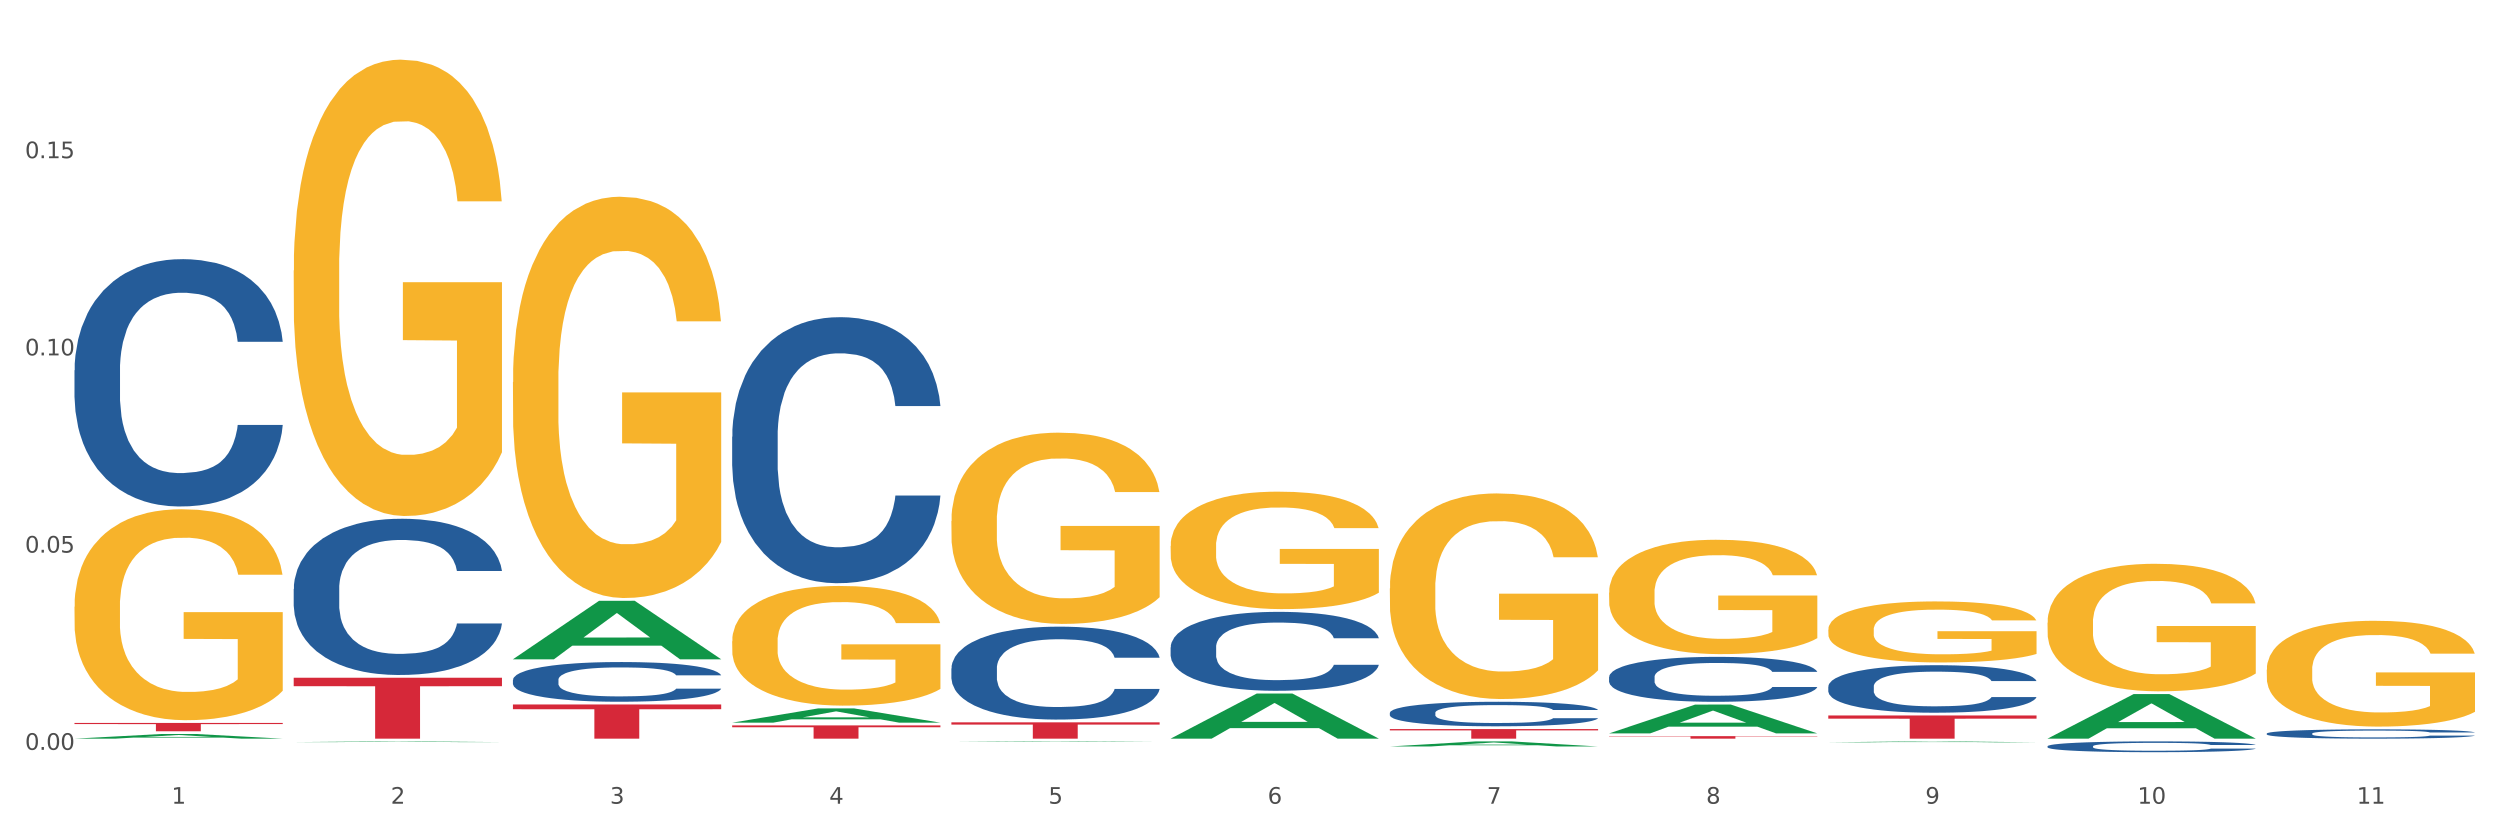
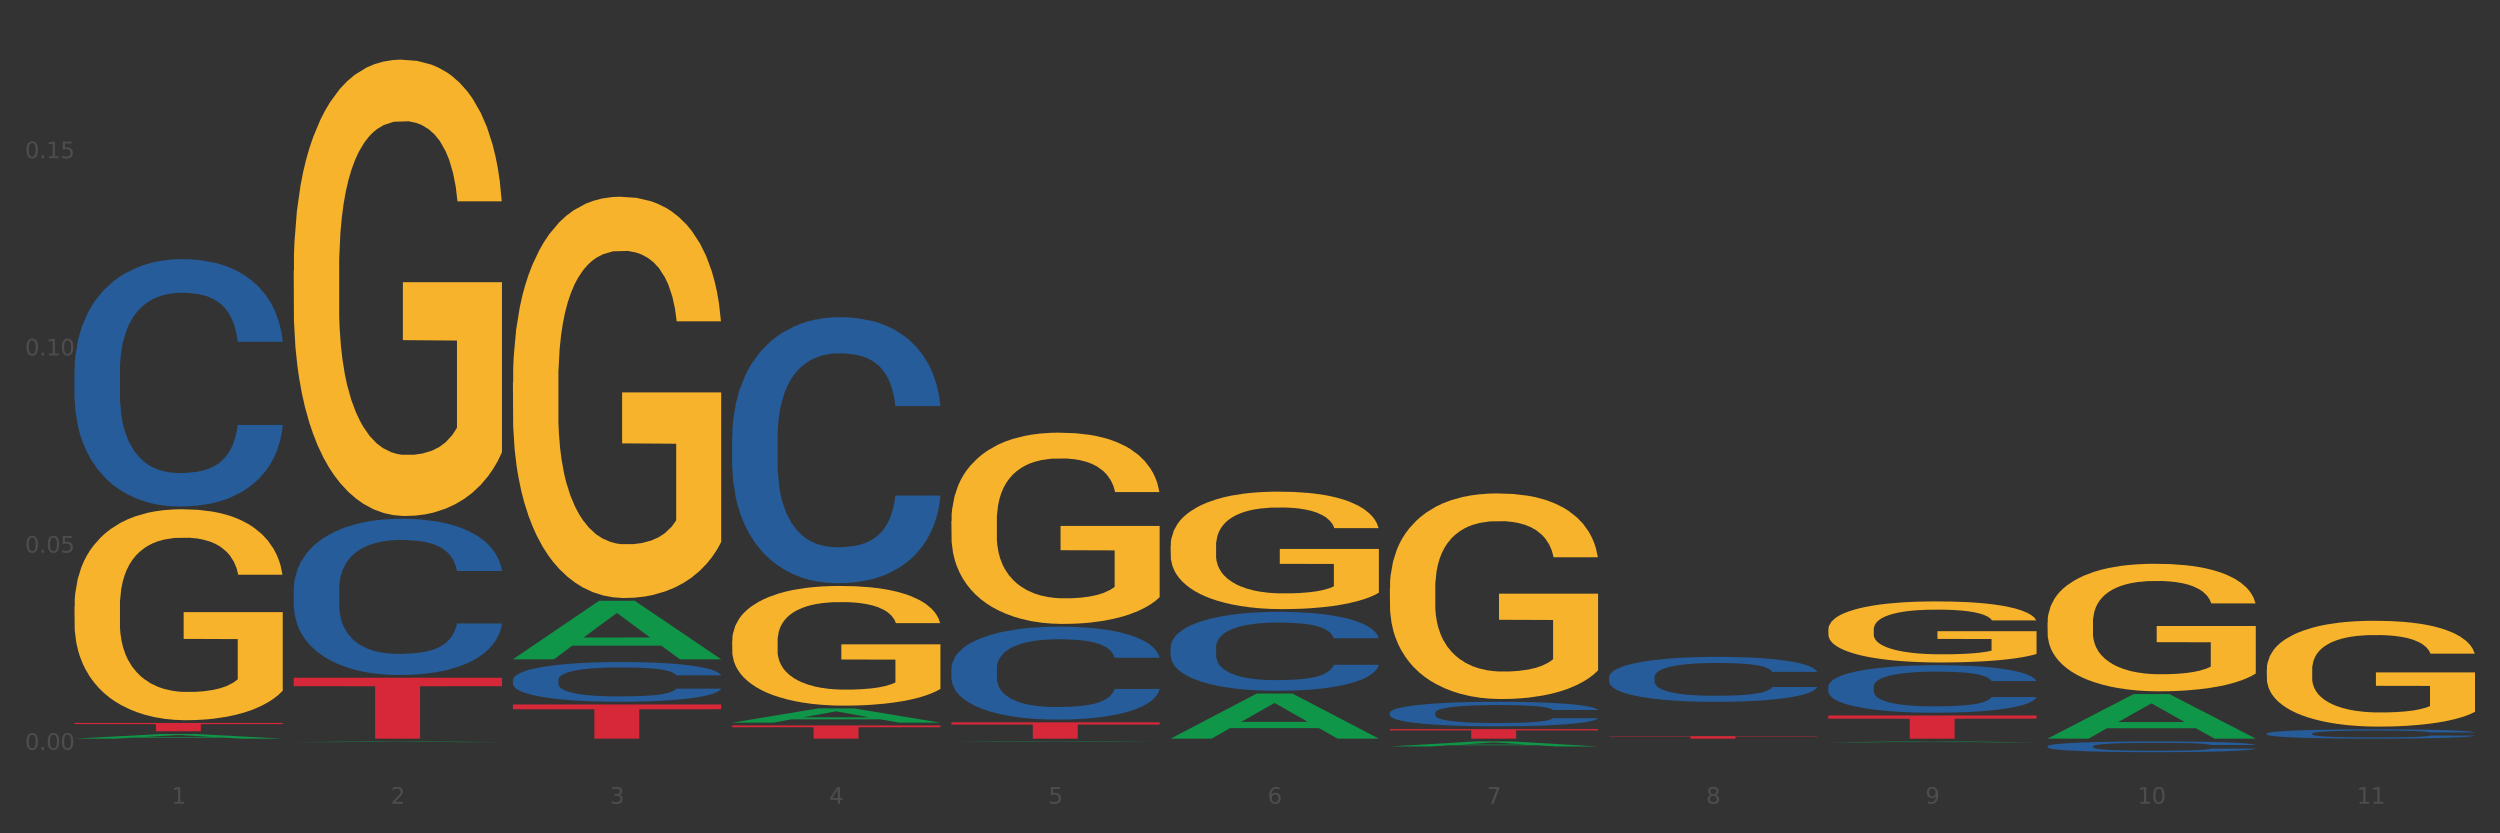
<svg xmlns="http://www.w3.org/2000/svg" xmlns:xlink="http://www.w3.org/1999/xlink" width="1080pt" height="360pt" viewBox="0 0 1080 360" version="1.1">
  <rect x="0" y="0" width="1080" height="360" fill="#333333" stroke="none" />
  <defs>
    <style type="text/css">*{stroke-linejoin: round; stroke-linecap: butt}</style>
  </defs>
  <g id="figure_1">
    <g id="patch_1">
-       <path d="M 0 360  L 1080 360  L 1080 0  L 0 0  z " style="fill: #ffffff; stroke: #ffffff; stroke-linejoin: miter" />
-     </g>
+       </g>
    <g id="axes_1">
      <g id="matplotlib.axis_1">
        <g id="xtick_1">
          <g id="text_1">
            <g style="fill: #4d4d4d" transform="translate(74.106 347.204) scale(0.096 -0.096)">
              <defs>
                <path id="DejaVuSans-31" d="M 794 531  L 1825 531  L 1825 4091  L 703 3866  L 703 4441  L 1819 4666  L 2450 4666  L 2450 531  L 3481 531  L 3481 0  L 794 0  L 794 531  z " transform="scale(0.016)" />
              </defs>
              <use xlink:href="#DejaVuSans-31" />
            </g>
          </g>
        </g>
        <g id="xtick_2">
          <g id="text_2">
            <g style="fill: #4d4d4d" transform="translate(168.812 347.204) scale(0.096 -0.096)">
              <defs>
                <path id="DejaVuSans-32" d="M 1228 531  L 3431 531  L 3431 0  L 469 0  L 469 531  Q 828 903 1448 1529  Q 2069 2156 2228 2338  Q 2531 2678 2651 2914  Q 2772 3150 2772 3378  Q 2772 3750 2511 3984  Q 2250 4219 1831 4219  Q 1534 4219 1204 4116  Q 875 4013 500 3803  L 500 4441  Q 881 4594 1212 4672  Q 1544 4750 1819 4750  Q 2544 4750 2975 4387  Q 3406 4025 3406 3419  Q 3406 3131 3298 2873  Q 3191 2616 2906 2266  Q 2828 2175 2409 1742  Q 1991 1309 1228 531  z " transform="scale(0.016)" />
              </defs>
              <use xlink:href="#DejaVuSans-32" />
            </g>
          </g>
        </g>
        <g id="xtick_3">
          <g id="text_3">
            <g style="fill: #4d4d4d" transform="translate(263.517 347.204) scale(0.096 -0.096)">
              <defs>
                <path id="DejaVuSans-33" d="M 2597 2516  Q 3050 2419 3304 2112  Q 3559 1806 3559 1356  Q 3559 666 3084 287  Q 2609 -91 1734 -91  Q 1441 -91 1130 -33  Q 819 25 488 141  L 488 750  Q 750 597 1062 519  Q 1375 441 1716 441  Q 2309 441 2620 675  Q 2931 909 2931 1356  Q 2931 1769 2642 2001  Q 2353 2234 1838 2234  L 1294 2234  L 1294 2753  L 1863 2753  Q 2328 2753 2575 2939  Q 2822 3125 2822 3475  Q 2822 3834 2567 4026  Q 2313 4219 1838 4219  Q 1578 4219 1281 4162  Q 984 4106 628 3988  L 628 4550  Q 988 4650 1302 4700  Q 1616 4750 1894 4750  Q 2613 4750 3031 4423  Q 3450 4097 3450 3541  Q 3450 3153 3228 2886  Q 3006 2619 2597 2516  z " transform="scale(0.016)" />
              </defs>
              <use xlink:href="#DejaVuSans-33" />
            </g>
          </g>
        </g>
        <g id="xtick_4">
          <g id="text_4">
            <g style="fill: #4d4d4d" transform="translate(358.223 347.204) scale(0.096 -0.096)">
              <defs>
                <path id="DejaVuSans-34" d="M 2419 4116  L 825 1625  L 2419 1625  L 2419 4116  z M 2253 4666  L 3047 4666  L 3047 1625  L 3713 1625  L 3713 1100  L 3047 1100  L 3047 0  L 2419 0  L 2419 1100  L 313 1100  L 313 1709  L 2253 4666  z " transform="scale(0.016)" />
              </defs>
              <use xlink:href="#DejaVuSans-34" />
            </g>
          </g>
        </g>
        <g id="xtick_5">
          <g id="text_5">
            <g style="fill: #4d4d4d" transform="translate(452.928 347.204) scale(0.096 -0.096)">
              <defs>
                <path id="DejaVuSans-35" d="M 691 4666  L 3169 4666  L 3169 4134  L 1269 4134  L 1269 2991  Q 1406 3038 1543 3061  Q 1681 3084 1819 3084  Q 2600 3084 3056 2656  Q 3513 2228 3513 1497  Q 3513 744 3044 326  Q 2575 -91 1722 -91  Q 1428 -91 1123 -41  Q 819 9 494 109  L 494 744  Q 775 591 1075 516  Q 1375 441 1709 441  Q 2250 441 2565 725  Q 2881 1009 2881 1497  Q 2881 1984 2565 2268  Q 2250 2553 1709 2553  Q 1456 2553 1204 2497  Q 953 2441 691 2322  L 691 4666  z " transform="scale(0.016)" />
              </defs>
              <use xlink:href="#DejaVuSans-35" />
            </g>
          </g>
        </g>
        <g id="xtick_6">
          <g id="text_6">
            <g style="fill: #4d4d4d" transform="translate(547.634 347.204) scale(0.096 -0.096)">
              <defs>
                <path id="DejaVuSans-36" d="M 2113 2584  Q 1688 2584 1439 2293  Q 1191 2003 1191 1497  Q 1191 994 1439 701  Q 1688 409 2113 409  Q 2538 409 2786 701  Q 3034 994 3034 1497  Q 3034 2003 2786 2293  Q 2538 2584 2113 2584  z M 3366 4563  L 3366 3988  Q 3128 4100 2886 4159  Q 2644 4219 2406 4219  Q 1781 4219 1451 3797  Q 1122 3375 1075 2522  Q 1259 2794 1537 2939  Q 1816 3084 2150 3084  Q 2853 3084 3261 2657  Q 3669 2231 3669 1497  Q 3669 778 3244 343  Q 2819 -91 2113 -91  Q 1303 -91 875 529  Q 447 1150 447 2328  Q 447 3434 972 4092  Q 1497 4750 2381 4750  Q 2619 4750 2861 4703  Q 3103 4656 3366 4563  z " transform="scale(0.016)" />
              </defs>
              <use xlink:href="#DejaVuSans-36" />
            </g>
          </g>
        </g>
        <g id="xtick_7">
          <g id="text_7">
            <g style="fill: #4d4d4d" transform="translate(642.339 347.204) scale(0.096 -0.096)">
              <defs>
                <path id="DejaVuSans-37" d="M 525 4666  L 3525 4666  L 3525 4397  L 1831 0  L 1172 0  L 2766 4134  L 525 4134  L 525 4666  z " transform="scale(0.016)" />
              </defs>
              <use xlink:href="#DejaVuSans-37" />
            </g>
          </g>
        </g>
        <g id="xtick_8">
          <g id="text_8">
            <g style="fill: #4d4d4d" transform="translate(737.044 347.204) scale(0.096 -0.096)">
              <defs>
                <path id="DejaVuSans-38" d="M 2034 2216  Q 1584 2216 1326 1975  Q 1069 1734 1069 1313  Q 1069 891 1326 650  Q 1584 409 2034 409  Q 2484 409 2743 651  Q 3003 894 3003 1313  Q 3003 1734 2745 1975  Q 2488 2216 2034 2216  z M 1403 2484  Q 997 2584 770 2862  Q 544 3141 544 3541  Q 544 4100 942 4425  Q 1341 4750 2034 4750  Q 2731 4750 3128 4425  Q 3525 4100 3525 3541  Q 3525 3141 3298 2862  Q 3072 2584 2669 2484  Q 3125 2378 3379 2068  Q 3634 1759 3634 1313  Q 3634 634 3220 271  Q 2806 -91 2034 -91  Q 1263 -91 848 271  Q 434 634 434 1313  Q 434 1759 690 2068  Q 947 2378 1403 2484  z M 1172 3481  Q 1172 3119 1398 2916  Q 1625 2713 2034 2713  Q 2441 2713 2670 2916  Q 2900 3119 2900 3481  Q 2900 3844 2670 4047  Q 2441 4250 2034 4250  Q 1625 4250 1398 4047  Q 1172 3844 1172 3481  z " transform="scale(0.016)" />
              </defs>
              <use xlink:href="#DejaVuSans-38" />
            </g>
          </g>
        </g>
        <g id="xtick_9">
          <g id="text_9">
            <g style="fill: #4d4d4d" transform="translate(831.75 347.204) scale(0.096 -0.096)">
              <defs>
                <path id="DejaVuSans-39" d="M 703 97  L 703 672  Q 941 559 1184 500  Q 1428 441 1663 441  Q 2288 441 2617 861  Q 2947 1281 2994 2138  Q 2813 1869 2534 1725  Q 2256 1581 1919 1581  Q 1219 1581 811 2004  Q 403 2428 403 3163  Q 403 3881 828 4315  Q 1253 4750 1959 4750  Q 2769 4750 3195 4129  Q 3622 3509 3622 2328  Q 3622 1225 3098 567  Q 2575 -91 1691 -91  Q 1453 -91 1209 -44  Q 966 3 703 97  z M 1959 2075  Q 2384 2075 2632 2365  Q 2881 2656 2881 3163  Q 2881 3666 2632 3958  Q 2384 4250 1959 4250  Q 1534 4250 1286 3958  Q 1038 3666 1038 3163  Q 1038 2656 1286 2365  Q 1534 2075 1959 2075  z " transform="scale(0.016)" />
              </defs>
              <use xlink:href="#DejaVuSans-39" />
            </g>
          </g>
        </g>
        <g id="xtick_10">
          <g id="text_10">
            <g style="fill: #4d4d4d" transform="translate(923.401 347.204) scale(0.096 -0.096)">
              <defs>
                <path id="DejaVuSans-30" d="M 2034 4250  Q 1547 4250 1301 3770  Q 1056 3291 1056 2328  Q 1056 1369 1301 889  Q 1547 409 2034 409  Q 2525 409 2770 889  Q 3016 1369 3016 2328  Q 3016 3291 2770 3770  Q 2525 4250 2034 4250  z M 2034 4750  Q 2819 4750 3233 4129  Q 3647 3509 3647 2328  Q 3647 1150 3233 529  Q 2819 -91 2034 -91  Q 1250 -91 836 529  Q 422 1150 422 2328  Q 422 3509 836 4129  Q 1250 4750 2034 4750  z " transform="scale(0.016)" />
              </defs>
              <use xlink:href="#DejaVuSans-31" />
              <use xlink:href="#DejaVuSans-30" transform="translate(63.623 0)" />
            </g>
          </g>
        </g>
        <g id="xtick_11">
          <g id="text_11">
            <g style="fill: #4d4d4d" transform="translate(1018.107 347.204) scale(0.096 -0.096)">
              <use xlink:href="#DejaVuSans-31" />
              <use xlink:href="#DejaVuSans-31" transform="translate(63.623 0)" />
            </g>
          </g>
        </g>
        <g id="xtick_12" />
        <g id="xtick_13" />
        <g id="xtick_14" />
        <g id="xtick_15" />
        <g id="xtick_16" />
        <g id="xtick_17" />
        <g id="xtick_18" />
        <g id="xtick_19" />
        <g id="xtick_20" />
        <g id="xtick_21" />
      </g>
      <g id="matplotlib.axis_2">
        <g id="ytick_1">
          <g id="text_12">
            <g style="fill: #4d4d4d" transform="translate(10.8 323.927) scale(0.096 -0.096)">
              <defs>
                <path id="DejaVuSans-2e" d="M 684 794  L 1344 794  L 1344 0  L 684 0  L 684 794  z " transform="scale(0.016)" />
              </defs>
              <use xlink:href="#DejaVuSans-30" />
              <use xlink:href="#DejaVuSans-2e" transform="translate(63.623 0)" />
              <use xlink:href="#DejaVuSans-30" transform="translate(95.41 0)" />
              <use xlink:href="#DejaVuSans-30" transform="translate(159.033 0)" />
            </g>
          </g>
        </g>
        <g id="ytick_2">
          <g id="text_13">
            <g style="fill: #4d4d4d" transform="translate(10.8 238.731) scale(0.096 -0.096)">
              <use xlink:href="#DejaVuSans-30" />
              <use xlink:href="#DejaVuSans-2e" transform="translate(63.623 0)" />
              <use xlink:href="#DejaVuSans-30" transform="translate(95.41 0)" />
              <use xlink:href="#DejaVuSans-35" transform="translate(159.033 0)" />
            </g>
          </g>
        </g>
        <g id="ytick_3">
          <g id="text_14">
            <g style="fill: #4d4d4d" transform="translate(10.8 153.535) scale(0.096 -0.096)">
              <use xlink:href="#DejaVuSans-30" />
              <use xlink:href="#DejaVuSans-2e" transform="translate(63.623 0)" />
              <use xlink:href="#DejaVuSans-31" transform="translate(95.41 0)" />
              <use xlink:href="#DejaVuSans-30" transform="translate(159.033 0)" />
            </g>
          </g>
        </g>
        <g id="ytick_4">
          <g id="text_15">
            <g style="fill: #4d4d4d" transform="translate(10.8 68.34) scale(0.096 -0.096)">
              <use xlink:href="#DejaVuSans-30" />
              <use xlink:href="#DejaVuSans-2e" transform="translate(63.623 0)" />
              <use xlink:href="#DejaVuSans-31" transform="translate(95.41 0)" />
              <use xlink:href="#DejaVuSans-35" transform="translate(159.033 0)" />
            </g>
          </g>
        </g>
        <g id="ytick_5" />
        <g id="ytick_6" />
        <g id="ytick_7" />
        <g id="ytick_8" />
      </g>
      <g id="PolyCollection_1">
        <path d="M 32.175 319.098  L 32.268 319.096  L 69.369 317.099  L 84.766 317.097  L 122.145 319.101  L 104.337 319.101  L 96.267 318.635  L 57.96 318.635  L 57.682 318.642  L 49.891 319.101  L 32.175 319.101  L 32.175 319.098  L 62.783 318.356  L 91.444 318.354  L 77.253 317.524  L 77.067 317.52  L 76.882 317.526  L 62.691 318.354  L 62.783 318.356  L 32.175 319.098  z " clip-path="url(#p379b854c8e)" style="fill: #109648" />
        <path d="M 410.997 288.75  L 411.103 288.713  L 411.103 287.687  L 411.422 286.293  L 412.592 283.727  L 414.081 281.784  L 416.633 279.51  L 418.016 278.557  L 419.824 277.494  L 423.546 275.771  L 427.8 274.304  L 430.778 273.497  L 433.011 272.984  L 438.009 272.067  L 440.881 271.664  L 443.858 271.334  L 446.411 271.114  L 450.665 270.857  L 454.068 270.748  L 458.003 270.711  L 461.299 270.748  L 465.66 270.894  L 472.041 271.334  L 474.487 271.591  L 477.783 272.031  L 481.186 272.617  L 483.951 273.204  L 487.142 274.047  L 490.439 275.147  L 493.629 276.541  L 495.862 277.824  L 497.67 279.18  L 499.266 280.83  L 500.435 282.627  L 500.967 284.13  L 481.505 284.13  L 480.974 282.774  L 479.91 281.307  L 478.847 280.317  L 477.677 279.51  L 475.869 278.594  L 474.274 278.007  L 471.615 277.31  L 469.169 276.871  L 467.149 276.614  L 464.703 276.394  L 459.491 276.174  L 455.769 276.174  L 453.43 276.247  L 450.558 276.431  L 448.112 276.687  L 445.241 277.127  L 443.008 277.604  L 440.774 278.227  L 439.498 278.667  L 437.584 279.474  L 436.308 280.134  L 434.606 281.27  L 433.649 282.077  L 431.947 284.167  L 431.203 285.707  L 430.884 286.77  L 430.671 287.943  L 430.671 293.663  L 431.309 296.229  L 431.841 297.329  L 432.692 298.576  L 434.287 300.189  L 436.627 301.766  L 439.073 302.902  L 441.093 303.599  L 443.008 304.112  L 444.922 304.516  L 447.262 304.882  L 449.176 305.102  L 452.047 305.322  L 455.45 305.432  L 458.109 305.432  L 463.533 305.249  L 465.979 305.066  L 468.318 304.809  L 470.871 304.406  L 472.891 303.966  L 474.061 303.636  L 475.975 302.939  L 477.464 302.206  L 478.74 301.363  L 479.591 300.629  L 480.548 299.529  L 481.293 298.283  L 481.505 297.623  L 500.967 297.623  L 500.542 298.943  L 499.797 300.226  L 498.308 301.949  L 497.139 302.939  L 495.331 304.149  L 493.416 305.176  L 490.758 306.312  L 488.312 307.156  L 485.759 307.889  L 482.994 308.549  L 477.996 309.465  L 476.188 309.722  L 472.36 310.162  L 469.382 310.419  L 465.022 310.675  L 460.555 310.822  L 455.876 310.859  L 451.728 310.785  L 447.155 310.565  L 444.284 310.345  L 441.093 310.015  L 437.371 309.502  L 433.862 308.879  L 430.565 308.146  L 427.481 307.302  L 424.609 306.349  L 420.887 304.772  L 418.122 303.232  L 416.102 301.803  L 414.719 300.593  L 413.337 299.053  L 412.592 297.989  L 411.422 295.423  L 410.997 293.04  L 410.997 288.75  z " clip-path="url(#p379b854c8e)" style="fill: #255c99" />
        <path d="M 316.291 188.659  L 316.398 188.554  L 316.398 185.615  L 316.717 181.626  L 317.887 174.279  L 319.376 168.716  L 321.928 162.208  L 323.31 159.479  L 325.118 156.435  L 328.84 151.502  L 333.094 147.303  L 336.072 144.994  L 338.305 143.525  L 343.304 140.9  L 346.175 139.746  L 349.153 138.801  L 351.705 138.171  L 355.959 137.437  L 359.362 137.122  L 363.297 137.017  L 366.594 137.122  L 370.954 137.542  L 377.335 138.801  L 379.781 139.536  L 383.078 140.796  L 386.481 142.475  L 389.246 144.154  L 392.436 146.568  L 395.733 149.717  L 398.924 153.706  L 401.157 157.38  L 402.965 161.263  L 404.56 165.987  L 405.73 171.13  L 406.262 175.433  L 386.8 175.433  L 386.268 171.55  L 385.205 167.351  L 384.141 164.517  L 382.971 162.208  L 381.164 159.584  L 379.568 157.904  L 376.91 155.91  L 374.464 154.651  L 372.443 153.916  L 369.997 153.286  L 364.786 152.656  L 361.064 152.656  L 358.724 152.866  L 355.853 153.391  L 353.407 154.126  L 350.535 155.385  L 348.302 156.75  L 346.069 158.534  L 344.793 159.794  L 342.878 162.103  L 341.602 163.992  L 339.901 167.246  L 338.944 169.555  L 337.242 175.538  L 336.498 179.947  L 336.178 182.991  L 335.966 186.349  L 335.966 202.724  L 336.604 210.071  L 337.136 213.22  L 337.986 216.789  L 339.582 221.407  L 341.921 225.92  L 344.367 229.174  L 346.388 231.169  L 348.302 232.638  L 350.216 233.793  L 352.556 234.842  L 354.47 235.472  L 357.342 236.102  L 360.745 236.417  L 363.403 236.417  L 368.827 235.892  L 371.273 235.367  L 373.613 234.632  L 376.165 233.478  L 378.186 232.218  L 379.356 231.273  L 381.27 229.279  L 382.759 227.18  L 384.035 224.766  L 384.886 222.667  L 385.843 219.518  L 386.587 215.949  L 386.8 214.06  L 406.262 214.06  L 405.836 217.838  L 405.092 221.512  L 403.603 226.445  L 402.433 229.279  L 400.625 232.743  L 398.711 235.682  L 396.052 238.936  L 393.606 241.35  L 391.054 243.449  L 388.289 245.338  L 383.291 247.963  L 381.483 248.697  L 377.654 249.957  L 374.676 250.692  L 370.316 251.426  L 365.849 251.846  L 361.17 251.951  L 357.023 251.741  L 352.45 251.111  L 349.578 250.482  L 346.388 249.537  L 342.666 248.068  L 339.156 246.283  L 335.859 244.184  L 332.775 241.77  L 329.904 239.041  L 326.182 234.527  L 323.417 230.119  L 321.396 226.025  L 320.014 222.562  L 318.631 218.153  L 317.887 215.109  L 316.717 207.762  L 316.291 200.939  L 316.291 188.659  z " clip-path="url(#p379b854c8e)" style="fill: #255c99" />
        <path d="M 221.586 293.706  L 221.692 293.691  L 221.692 293.252  L 222.011 292.656  L 223.181 291.559  L 224.67 290.729  L 227.222 289.757  L 228.605 289.35  L 230.413 288.895  L 234.135 288.159  L 238.389 287.532  L 241.367 287.187  L 243.6 286.968  L 248.598 286.576  L 251.47 286.403  L 254.447 286.262  L 257 286.168  L 261.254 286.059  L 264.657 286.012  L 268.592 285.996  L 271.888 286.012  L 276.249 286.074  L 282.63 286.262  L 285.076 286.372  L 288.372 286.56  L 291.775 286.811  L 294.541 287.062  L 297.731 287.422  L 301.028 287.892  L 304.218 288.488  L 306.451 289.036  L 308.259 289.616  L 309.855 290.321  L 311.024 291.089  L 311.556 291.732  L 292.095 291.732  L 291.563 291.152  L 290.499 290.525  L 289.436 290.102  L 288.266 289.757  L 286.458 289.365  L 284.863 289.115  L 282.204 288.817  L 279.758 288.629  L 277.738 288.519  L 275.292 288.425  L 270.081 288.331  L 266.358 288.331  L 264.019 288.362  L 261.147 288.441  L 258.701 288.55  L 255.83 288.738  L 253.597 288.942  L 251.363 289.209  L 250.087 289.397  L 248.173 289.741  L 246.897 290.024  L 245.195 290.509  L 244.238 290.854  L 242.536 291.747  L 241.792 292.406  L 241.473 292.86  L 241.26 293.362  L 241.26 295.806  L 241.898 296.903  L 242.43 297.373  L 243.281 297.906  L 244.876 298.596  L 247.216 299.27  L 249.662 299.756  L 251.682 300.053  L 253.597 300.273  L 255.511 300.445  L 257.851 300.602  L 259.765 300.696  L 262.636 300.79  L 266.039 300.837  L 268.698 300.837  L 274.122 300.759  L 276.568 300.68  L 278.907 300.57  L 281.46 300.398  L 283.48 300.21  L 284.65 300.069  L 286.564 299.771  L 288.053 299.458  L 289.329 299.097  L 290.18 298.784  L 291.137 298.314  L 291.882 297.781  L 292.095 297.499  L 311.556 297.499  L 311.131 298.063  L 310.386 298.612  L 308.897 299.348  L 307.728 299.771  L 305.92 300.288  L 304.005 300.727  L 301.347 301.213  L 298.901 301.573  L 296.348 301.887  L 293.583 302.169  L 288.585 302.561  L 286.777 302.67  L 282.949 302.859  L 279.971 302.968  L 275.611 303.078  L 271.144 303.141  L 266.465 303.156  L 262.317 303.125  L 257.744 303.031  L 254.873 302.937  L 251.682 302.796  L 247.96 302.576  L 244.451 302.31  L 241.154 301.997  L 238.07 301.636  L 235.198 301.229  L 231.476 300.555  L 228.711 299.897  L 226.691 299.285  L 225.308 298.768  L 223.926 298.11  L 223.181 297.656  L 222.011 296.559  L 221.586 295.54  L 221.586 293.706  z " clip-path="url(#p379b854c8e)" style="fill: #255c99" />
        <path d="M 126.88 254.428  L 126.987 254.366  L 126.987 252.64  L 127.306 250.298  L 128.476 245.982  L 129.965 242.715  L 132.517 238.893  L 133.899 237.29  L 135.707 235.503  L 139.43 232.605  L 143.683 230.139  L 146.661 228.783  L 148.894 227.92  L 153.893 226.379  L 156.764 225.701  L 159.742 225.146  L 162.294 224.776  L 166.548 224.345  L 169.951 224.16  L 173.886 224.098  L 177.183 224.16  L 181.543 224.406  L 187.924 225.146  L 190.37 225.578  L 193.667 226.317  L 197.07 227.304  L 199.835 228.29  L 203.025 229.708  L 206.322 231.557  L 209.513 233.9  L 211.746 236.057  L 213.554 238.338  L 215.149 241.112  L 216.319 244.133  L 216.851 246.66  L 197.389 246.66  L 196.857 244.38  L 195.794 241.914  L 194.73 240.249  L 193.561 238.893  L 191.753 237.352  L 190.157 236.366  L 187.499 235.194  L 185.053 234.455  L 183.032 234.023  L 180.586 233.653  L 175.375 233.283  L 171.653 233.283  L 169.313 233.407  L 166.442 233.715  L 163.996 234.146  L 161.124 234.886  L 158.891 235.687  L 156.658 236.735  L 155.382 237.475  L 153.467 238.831  L 152.191 239.941  L 150.49 241.852  L 149.533 243.208  L 147.831 246.722  L 147.087 249.311  L 146.768 251.099  L 146.555 253.072  L 146.555 262.688  L 147.193 267.004  L 147.725 268.853  L 148.575 270.949  L 150.171 273.661  L 152.51 276.312  L 154.956 278.223  L 156.977 279.394  L 158.891 280.257  L 160.805 280.936  L 163.145 281.552  L 165.059 281.922  L 167.931 282.292  L 171.334 282.477  L 173.993 282.477  L 179.416 282.168  L 181.862 281.86  L 184.202 281.429  L 186.754 280.751  L 188.775 280.011  L 189.945 279.456  L 191.859 278.285  L 193.348 277.052  L 194.624 275.634  L 195.475 274.401  L 196.432 272.552  L 197.176 270.456  L 197.389 269.346  L 216.851 269.346  L 216.425 271.565  L 215.681 273.723  L 214.192 276.62  L 213.022 278.285  L 211.214 280.319  L 209.3 282.045  L 206.641 283.956  L 204.195 285.374  L 201.643 286.607  L 198.878 287.717  L 193.88 289.258  L 192.072 289.689  L 188.243 290.429  L 185.265 290.861  L 180.905 291.292  L 176.439 291.539  L 171.759 291.6  L 167.612 291.477  L 163.039 291.107  L 160.167 290.737  L 156.977 290.182  L 153.255 289.319  L 149.745 288.271  L 146.448 287.038  L 143.364 285.621  L 140.493 284.018  L 136.771 281.367  L 134.006 278.778  L 131.985 276.374  L 130.603 274.339  L 129.22 271.75  L 128.476 269.963  L 127.306 265.647  L 126.88 261.64  L 126.88 254.428  z " clip-path="url(#p379b854c8e)" style="fill: #255c99" />
        <path d="M 32.175 159.963  L 32.281 159.866  L 32.281 157.133  L 32.6 153.425  L 33.77 146.594  L 35.259 141.422  L 37.811 135.372  L 39.194 132.835  L 41.002 130.005  L 44.724 125.418  L 48.978 121.515  L 51.956 119.368  L 54.189 118.002  L 59.187 115.562  L 62.059 114.489  L 65.036 113.611  L 67.589 113.025  L 71.843 112.342  L 75.246 112.049  L 79.181 111.952  L 82.477 112.049  L 86.838 112.44  L 93.219 113.611  L 95.665 114.294  L 98.961 115.465  L 102.365 117.026  L 105.13 118.587  L 108.32 120.832  L 111.617 123.759  L 114.807 127.468  L 117.041 130.883  L 118.848 134.494  L 120.444 138.885  L 121.613 143.667  L 122.145 147.668  L 102.684 147.668  L 102.152 144.057  L 101.088 140.154  L 100.025 137.519  L 98.855 135.372  L 97.047 132.932  L 95.452 131.371  L 92.793 129.517  L 90.347 128.346  L 88.327 127.663  L 85.881 127.077  L 80.67 126.492  L 76.947 126.492  L 74.608 126.687  L 71.736 127.175  L 69.29 127.858  L 66.419 129.029  L 64.186 130.298  L 61.952 131.956  L 60.676 133.127  L 58.762 135.274  L 57.486 137.031  L 55.784 140.056  L 54.827 142.203  L 53.126 147.765  L 52.381 151.864  L 52.062 154.694  L 51.849 157.816  L 51.849 173.04  L 52.487 179.87  L 53.019 182.798  L 53.87 186.116  L 55.465 190.41  L 57.805 194.606  L 60.251 197.631  L 62.271 199.485  L 64.186 200.851  L 66.1 201.924  L 68.44 202.9  L 70.354 203.486  L 73.225 204.071  L 76.628 204.364  L 79.287 204.364  L 84.711 203.876  L 87.157 203.388  L 89.496 202.705  L 92.049 201.632  L 94.069 200.461  L 95.239 199.582  L 97.153 197.728  L 98.642 195.777  L 99.919 193.532  L 100.769 191.581  L 101.726 188.653  L 102.471 185.335  L 102.684 183.579  L 122.145 183.579  L 121.72 187.092  L 120.975 190.507  L 119.487 195.094  L 118.317 197.728  L 116.509 200.949  L 114.595 203.681  L 111.936 206.706  L 109.49 208.951  L 106.937 210.902  L 104.172 212.659  L 99.174 215.098  L 97.366 215.781  L 93.538 216.952  L 90.56 217.636  L 86.2 218.319  L 81.733 218.709  L 77.054 218.807  L 72.906 218.611  L 68.333 218.026  L 65.462 217.44  L 62.271 216.562  L 58.549 215.196  L 55.04 213.537  L 51.743 211.585  L 48.659 209.341  L 45.788 206.804  L 42.065 202.608  L 39.3 198.509  L 37.28 194.703  L 35.897 191.483  L 34.515 187.384  L 33.77 184.554  L 32.6 177.724  L 32.175 171.381  L 32.175 159.963  z " clip-path="url(#p379b854c8e)" style="fill: #255c99" />
        <path d="M 32.175 262.103  L 32.281 262.019  L 32.281 259.023  L 32.494 256.442  L 33.556 250.2  L 35.149 245.039  L 36.318 242.292  L 37.486 240.045  L 38.867 237.797  L 40.567 235.467  L 43.647 232.054  L 45.559 230.306  L 47.896 228.475  L 52.145 225.811  L 55.225 224.313  L 58.412 223.064  L 63.617 221.566  L 67.016 220.9  L 70.627 220.401  L 74.983 220.068  L 78.275 219.985  L 85.499 220.234  L 91.659 220.984  L 94.634 221.566  L 98.458 222.565  L 100.476 223.231  L 103.769 224.563  L 107.168 226.311  L 109.505 227.809  L 113.01 230.639  L 115.666 233.469  L 118.109 236.965  L 119.383 239.379  L 120.339 241.626  L 121.189 244.207  L 122.039 248.285  L 102.919 248.285  L 102.175 245.372  L 101.007 242.625  L 99.307 239.962  L 97.82 238.297  L 95.271 236.216  L 92.934 234.884  L 90.491 233.885  L 87.517 233.053  L 85.18 232.637  L 81.887 232.304  L 75.407 232.387  L 71.052 233.053  L 68.078 233.885  L 66.166 234.634  L 64.467 235.467  L 62.555 236.632  L 60.324 238.38  L 58.731 239.962  L 57.137 241.959  L 55.863 243.957  L 54.694 246.288  L 53.738 248.785  L 52.995 251.365  L 52.357 254.528  L 51.826 259.772  L 51.826 271.175  L 52.039 273.756  L 52.57 277.169  L 53.207 279.749  L 54.269 282.829  L 55.225 284.91  L 57.031 287.906  L 59.049 290.403  L 60.643 291.985  L 62.236 293.317  L 64.998 295.148  L 68.078 296.646  L 70.734 297.562  L 74.345 298.394  L 76.788 298.727  L 78.913 298.893  L 84.118 298.893  L 87.835 298.644  L 91.978 298.061  L 95.165 297.312  L 97.82 296.396  L 100.795 294.898  L 102.707 293.483  L 102.707 276.086  L 79.338 276.003  L 79.338 264.433  L 122.145 264.433  L 122.145 298.394  L 120.339 300.142  L 118.321 301.723  L 116.197 303.139  L 113.01 304.886  L 109.186 306.551  L 105.787 307.717  L 102.175 308.715  L 97.927 309.631  L 92.403 310.463  L 89.004 310.796  L 84.755 311.046  L 79.763 311.129  L 75.407 310.963  L 71.159 310.547  L 66.697 309.797  L 62.342 308.715  L 59.049 307.633  L 55.756 306.302  L 52.251 304.554  L 49.489 302.889  L 47.365 301.391  L 45.028 299.476  L 42.479 296.979  L 40.567 294.732  L 38.867 292.401  L 37.061 289.404  L 35.787 286.824  L 34.512 283.578  L 33.768 281.164  L 32.919 277.418  L 32.281 272.174  L 32.175 262.103  z " clip-path="url(#p379b854c8e)" style="fill: #f7b32b" />
        <path d="M 32.175 312.307  L 122.145 312.307  L 122.145 312.809  L 86.754 312.813  L 86.754 315.919  L 67.353 315.919  L 67.353 312.813  L 32.175 312.809  L 32.175 312.311  L 32.175 312.307  z " clip-path="url(#p379b854c8e)" style="fill: #d62839" />
        <path d="M 221.586 165.094  L 221.692 164.936  L 221.692 159.236  L 221.905 154.328  L 222.967 142.453  L 224.56 132.637  L 225.729 127.412  L 226.897 123.137  L 228.278 118.862  L 229.978 114.429  L 233.058 107.937  L 234.97 104.613  L 237.307 101.129  L 241.556 96.063  L 244.636 93.213  L 247.823 90.838  L 253.028 87.988  L 256.427 86.721  L 260.038 85.771  L 264.394 85.138  L 267.686 84.98  L 274.91 85.455  L 281.07 86.88  L 284.045 87.988  L 287.869 89.888  L 289.887 91.155  L 293.18 93.688  L 296.579 97.013  L 298.916 99.863  L 302.421 105.246  L 305.077 110.629  L 307.52 117.279  L 308.794 121.87  L 309.75 126.145  L 310.6 131.054  L 311.45 138.812  L 292.33 138.812  L 291.586 133.27  L 290.418 128.045  L 288.718 122.979  L 287.231 119.812  L 284.682 115.854  L 282.345 113.321  L 279.902 111.421  L 276.928 109.837  L 274.591 109.046  L 271.298 108.412  L 264.818 108.571  L 260.463 109.837  L 257.489 111.421  L 255.577 112.846  L 253.878 114.429  L 251.966 116.646  L 249.735 119.971  L 248.142 122.979  L 246.548 126.779  L 245.274 130.579  L 244.105 135.012  L 243.149 139.762  L 242.406 144.67  L 241.768 150.686  L 241.237 160.661  L 241.237 182.352  L 241.45 187.261  L 241.981 193.752  L 242.618 198.66  L 243.68 204.518  L 244.636 208.477  L 246.442 214.177  L 248.46 218.926  L 250.054 221.935  L 251.647 224.468  L 254.409 227.951  L 257.489 230.801  L 260.145 232.543  L 263.756 234.126  L 266.199 234.759  L 268.324 235.076  L 273.529 235.076  L 277.246 234.601  L 281.389 233.493  L 284.576 232.068  L 287.231 230.326  L 290.206 227.476  L 292.118 224.785  L 292.118 191.694  L 268.749 191.535  L 268.749 169.528  L 311.556 169.528  L 311.556 234.126  L 309.75 237.451  L 307.732 240.459  L 305.608 243.151  L 302.421 246.476  L 298.597 249.642  L 295.198 251.859  L 291.586 253.759  L 287.338 255.501  L 281.814 257.084  L 278.415 257.717  L 274.166 258.192  L 269.174 258.35  L 264.818 258.034  L 260.57 257.242  L 256.108 255.817  L 251.753 253.759  L 248.46 251.701  L 245.167 249.167  L 241.662 245.842  L 238.9 242.676  L 236.776 239.826  L 234.439 236.184  L 231.89 231.434  L 229.978 227.16  L 228.278 222.726  L 226.472 217.026  L 225.198 212.118  L 223.923 205.943  L 223.179 201.352  L 222.33 194.227  L 221.692 184.252  L 221.586 165.094  z " clip-path="url(#p379b854c8e)" style="fill: #f7b32b" />
        <path d="M 221.586 304.334  L 311.556 304.334  L 311.556 306.387  L 276.165 306.4  L 276.165 319.101  L 256.764 319.101  L 256.764 306.4  L 221.586 306.387  L 221.586 304.348  L 221.586 304.334  z " clip-path="url(#p379b854c8e)" style="fill: #d62839" />
        <path d="M 316.291 313.374  L 406.262 313.374  L 406.262 314.17  L 370.871 314.175  L 370.871 319.101  L 351.469 319.101  L 351.469 314.175  L 316.291 314.17  L 316.291 313.379  L 316.291 313.374  z " clip-path="url(#p379b854c8e)" style="fill: #d62839" />
        <path d="M 505.702 279.643  L 505.809 279.612  L 505.809 278.74  L 506.128 277.556  L 507.298 275.376  L 508.786 273.725  L 511.339 271.794  L 512.721 270.984  L 514.529 270.081  L 518.251 268.617  L 522.505 267.372  L 525.483 266.687  L 527.716 266.25  L 532.715 265.472  L 535.586 265.129  L 538.564 264.849  L 541.116 264.662  L 545.37 264.444  L 548.773 264.351  L 552.708 264.32  L 556.005 264.351  L 560.365 264.475  L 566.746 264.849  L 569.192 265.067  L 572.489 265.441  L 575.892 265.939  L 578.657 266.437  L 581.847 267.154  L 585.144 268.088  L 588.335 269.272  L 590.568 270.362  L 592.376 271.514  L 593.971 272.915  L 595.141 274.442  L 595.673 275.718  L 576.211 275.718  L 575.679 274.566  L 574.616 273.32  L 573.552 272.479  L 572.382 271.794  L 570.575 271.016  L 568.979 270.517  L 566.321 269.926  L 563.875 269.552  L 561.854 269.334  L 559.408 269.147  L 554.197 268.96  L 550.475 268.96  L 548.135 269.022  L 545.264 269.178  L 542.818 269.396  L 539.946 269.77  L 537.713 270.175  L 535.48 270.704  L 534.204 271.078  L 532.289 271.763  L 531.013 272.324  L 529.312 273.289  L 528.354 273.974  L 526.653 275.75  L 525.908 277.058  L 525.589 277.961  L 525.377 278.958  L 525.377 283.816  L 526.015 285.996  L 526.547 286.931  L 527.397 287.99  L 528.993 289.36  L 531.332 290.699  L 533.778 291.665  L 535.799 292.256  L 537.713 292.692  L 539.627 293.035  L 541.967 293.346  L 543.881 293.533  L 546.753 293.72  L 550.156 293.814  L 552.814 293.814  L 558.238 293.658  L 560.684 293.502  L 563.024 293.284  L 565.576 292.942  L 567.597 292.568  L 568.767 292.287  L 570.681 291.696  L 572.17 291.073  L 573.446 290.357  L 574.297 289.734  L 575.254 288.799  L 575.998 287.74  L 576.211 287.18  L 595.673 287.18  L 595.247 288.301  L 594.503 289.391  L 593.014 290.855  L 591.844 291.696  L 590.036 292.724  L 588.122 293.596  L 585.463 294.561  L 583.017 295.277  L 580.465 295.9  L 577.7 296.461  L 572.701 297.24  L 570.894 297.458  L 567.065 297.831  L 564.087 298.049  L 559.727 298.267  L 555.26 298.392  L 550.581 298.423  L 546.434 298.361  L 541.861 298.174  L 538.989 297.987  L 535.799 297.707  L 532.077 297.271  L 528.567 296.741  L 525.27 296.118  L 522.186 295.402  L 519.315 294.592  L 515.593 293.253  L 512.828 291.945  L 510.807 290.73  L 509.425 289.702  L 508.042 288.394  L 507.298 287.491  L 506.128 285.311  L 505.702 283.287  L 505.702 279.643  z " clip-path="url(#p379b854c8e)" style="fill: #255c99" />
        <path d="M 410.997 312.037  L 500.967 312.037  L 500.967 313.019  L 465.576 313.025  L 465.576 319.101  L 446.175 319.101  L 446.175 313.025  L 410.997 313.019  L 410.997 312.043  L 410.997 312.037  z " clip-path="url(#p379b854c8e)" style="fill: #d62839" />
        <path d="M 695.113 318.015  L 785.084 318.015  L 785.084 318.166  L 749.692 318.167  L 749.692 319.101  L 730.291 319.101  L 730.291 318.167  L 695.113 318.166  L 695.113 318.016  L 695.113 318.015  z " clip-path="url(#p379b854c8e)" style="fill: #d62839" />
        <path d="M 789.819 309.077  L 879.789 309.077  L 879.789 310.47  L 844.398 310.479  L 844.398 319.101  L 824.997 319.101  L 824.997 310.479  L 789.819 310.47  L 789.819 309.086  L 789.819 309.077  z " clip-path="url(#p379b854c8e)" style="fill: #d62839" />
        <path d="M 979.23 289.302  L 979.336 289.26  L 979.336 287.757  L 979.548 286.463  L 980.611 283.331  L 982.204 280.743  L 983.372 279.365  L 984.541 278.238  L 985.922 277.11  L 987.621 275.941  L 990.702 274.229  L 992.614 273.352  L 994.951 272.434  L 999.2 271.098  L 1002.28 270.346  L 1005.467 269.72  L 1010.672 268.968  L 1014.071 268.634  L 1017.682 268.384  L 1022.037 268.217  L 1025.33 268.175  L 1032.553 268.3  L 1038.714 268.676  L 1041.688 268.968  L 1045.512 269.469  L 1047.531 269.803  L 1050.824 270.471  L 1054.223 271.348  L 1056.56 272.1  L 1060.065 273.519  L 1062.72 274.939  L 1065.164 276.693  L 1066.438 277.904  L 1067.394 279.031  L 1068.244 280.325  L 1069.094 282.371  L 1049.974 282.371  L 1049.23 280.91  L 1048.062 279.532  L 1046.362 278.196  L 1044.875 277.361  L 1042.326 276.317  L 1039.989 275.649  L 1037.546 275.148  L 1034.572 274.73  L 1032.235 274.522  L 1028.942 274.355  L 1022.462 274.396  L 1018.107 274.73  L 1015.133 275.148  L 1013.221 275.524  L 1011.521 275.941  L 1009.609 276.526  L 1007.379 277.402  L 1005.785 278.196  L 1004.192 279.198  L 1002.917 280.2  L 1001.749 281.369  L 1000.793 282.622  L 1000.049 283.916  L 999.412 285.503  L 998.881 288.133  L 998.881 293.853  L 999.093 295.148  L 999.624 296.86  L 1000.262 298.154  L 1001.324 299.699  L 1002.28 300.743  L 1004.086 302.246  L 1006.104 303.498  L 1007.697 304.292  L 1009.291 304.96  L 1012.052 305.878  L 1015.133 306.63  L 1017.788 307.089  L 1021.4 307.507  L 1023.843 307.674  L 1025.968 307.757  L 1031.172 307.757  L 1034.89 307.632  L 1039.033 307.34  L 1042.22 306.964  L 1044.875 306.505  L 1047.849 305.753  L 1049.761 305.043  L 1049.761 296.317  L 1026.392 296.275  L 1026.392 290.471  L 1069.2 290.471  L 1069.2 307.507  L 1067.394 308.383  L 1065.376 309.177  L 1063.252 309.887  L 1060.065 310.763  L 1056.241 311.598  L 1052.842 312.183  L 1049.23 312.684  L 1044.981 313.143  L 1039.458 313.561  L 1036.059 313.728  L 1031.81 313.853  L 1026.817 313.895  L 1022.462 313.811  L 1018.213 313.603  L 1013.752 313.227  L 1009.397 312.684  L 1006.104 312.141  L 1002.811 311.473  L 999.306 310.596  L 996.544 309.761  L 994.42 309.01  L 992.083 308.049  L 989.533 306.797  L 987.621 305.67  L 985.922 304.5  L 984.116 302.997  L 982.841 301.703  L 981.567 300.075  L 980.823 298.864  L 979.973 296.985  L 979.336 294.354  L 979.23 289.302  z " clip-path="url(#p379b854c8e)" style="fill: #f7b32b" />
        <path d="M 884.524 269.011  L 884.631 268.961  L 884.631 267.15  L 884.843 265.59  L 885.905 261.816  L 887.499 258.696  L 888.667 257.036  L 889.835 255.677  L 891.216 254.318  L 892.916 252.91  L 895.996 250.847  L 897.908 249.79  L 900.245 248.683  L 904.494 247.073  L 907.575 246.167  L 910.761 245.412  L 915.966 244.506  L 919.365 244.104  L 922.977 243.802  L 927.332 243.601  L 930.625 243.55  L 937.848 243.701  L 944.009 244.154  L 946.983 244.506  L 950.807 245.11  L 952.825 245.513  L 956.118 246.318  L 959.517 247.375  L 961.854 248.28  L 965.359 249.991  L 968.015 251.702  L 970.458 253.815  L 971.733 255.275  L 972.689 256.633  L 973.539 258.193  L 974.388 260.659  L 955.268 260.659  L 954.525 258.897  L 953.356 257.237  L 951.657 255.627  L 950.17 254.62  L 947.62 253.362  L 945.283 252.557  L 942.84 251.954  L 939.866 251.45  L 937.529 251.199  L 934.236 250.997  L 927.757 251.048  L 923.402 251.45  L 920.427 251.954  L 918.515 252.406  L 916.816 252.91  L 914.904 253.614  L 912.673 254.671  L 911.08 255.627  L 909.487 256.834  L 908.212 258.042  L 907.043 259.451  L 906.087 260.961  L 905.344 262.52  L 904.707 264.432  L 904.175 267.603  L 904.175 274.496  L 904.388 276.056  L 904.919 278.119  L 905.556 279.679  L 906.619 281.541  L 907.575 282.799  L 909.38 284.61  L 911.399 286.12  L 912.992 287.076  L 914.585 287.881  L 917.347 288.988  L 920.427 289.893  L 923.083 290.447  L 926.695 290.95  L 929.138 291.151  L 931.262 291.252  L 936.467 291.252  L 940.185 291.101  L 944.327 290.749  L 947.514 290.296  L 950.17 289.743  L 953.144 288.837  L 955.056 287.981  L 955.056 277.465  L 931.687 277.415  L 931.687 270.42  L 974.495 270.42  L 974.495 290.95  L 972.689 292.007  L 970.671 292.963  L 968.546 293.818  L 965.359 294.875  L 961.535 295.881  L 958.136 296.586  L 954.525 297.19  L 950.276 297.743  L 944.752 298.246  L 941.353 298.448  L 937.104 298.599  L 932.112 298.649  L 927.757 298.548  L 923.508 298.297  L 919.047 297.844  L 914.691 297.19  L 911.399 296.536  L 908.106 295.73  L 904.6 294.674  L 901.839 293.667  L 899.714 292.762  L 897.377 291.604  L 894.828 290.095  L 892.916 288.736  L 891.216 287.327  L 889.411 285.516  L 888.136 283.956  L 886.861 281.994  L 886.118 280.534  L 885.268 278.27  L 884.631 275.1  L 884.524 269.011  z " clip-path="url(#p379b854c8e)" style="fill: #f7b32b" />
        <path d="M 789.819 272  L 789.925 271.976  L 789.925 271.109  L 790.138 270.362  L 791.2 268.555  L 792.793 267.062  L 793.962 266.267  L 795.13 265.617  L 796.511 264.966  L 798.21 264.292  L 801.291 263.304  L 803.203 262.798  L 805.54 262.268  L 809.789 261.497  L 812.869 261.064  L 816.056 260.703  L 821.261 260.269  L 824.66 260.076  L 828.271 259.932  L 832.626 259.835  L 835.919 259.811  L 843.142 259.884  L 849.303 260.1  L 852.277 260.269  L 856.101 260.558  L 858.12 260.751  L 861.413 261.136  L 864.812 261.642  L 867.149 262.076  L 870.654 262.895  L 873.309 263.714  L 875.753 264.725  L 877.027 265.424  L 877.983 266.074  L 878.833 266.821  L 879.683 268.001  L 860.563 268.001  L 859.819 267.158  L 858.651 266.363  L 856.951 265.592  L 855.464 265.111  L 852.915 264.509  L 850.578 264.123  L 848.135 263.834  L 845.161 263.593  L 842.824 263.473  L 839.531 263.376  L 833.051 263.4  L 828.696 263.593  L 825.722 263.834  L 823.81 264.051  L 822.11 264.292  L 820.198 264.629  L 817.968 265.135  L 816.374 265.592  L 814.781 266.171  L 813.506 266.749  L 812.338 267.423  L 811.382 268.146  L 810.638 268.893  L 810.001 269.808  L 809.47 271.326  L 809.47 274.626  L 809.682 275.372  L 810.213 276.36  L 810.851 277.107  L 811.913 277.998  L 812.869 278.6  L 814.675 279.467  L 816.693 280.19  L 818.286 280.648  L 819.88 281.033  L 822.641 281.563  L 825.722 281.997  L 828.377 282.262  L 831.989 282.502  L 834.432 282.599  L 836.557 282.647  L 841.761 282.647  L 845.479 282.575  L 849.622 282.406  L 852.809 282.189  L 855.464 281.924  L 858.438 281.491  L 860.35 281.081  L 860.35 276.047  L 836.981 276.023  L 836.981 272.674  L 879.789 272.674  L 879.789 282.502  L 877.983 283.008  L 875.965 283.466  L 873.841 283.876  L 870.654 284.381  L 866.83 284.863  L 863.431 285.2  L 859.819 285.489  L 855.57 285.754  L 850.047 285.995  L 846.648 286.092  L 842.399 286.164  L 837.406 286.188  L 833.051 286.14  L 828.802 286.019  L 824.341 285.803  L 819.986 285.489  L 816.693 285.176  L 813.4 284.791  L 809.895 284.285  L 807.133 283.803  L 805.009 283.37  L 802.672 282.816  L 800.122 282.093  L 798.21 281.443  L 796.511 280.768  L 794.705 279.901  L 793.43 279.154  L 792.156 278.215  L 791.412 277.516  L 790.562 276.432  L 789.925 274.915  L 789.819 272  z " clip-path="url(#p379b854c8e)" style="fill: #f7b32b" />
-         <path d="M 695.113 256.007  L 695.22 255.962  L 695.22 254.337  L 695.432 252.938  L 696.494 249.554  L 698.088 246.757  L 699.256 245.267  L 700.424 244.049  L 701.805 242.831  L 703.505 241.567  L 706.585 239.717  L 708.497 238.77  L 710.834 237.777  L 715.083 236.333  L 718.164 235.521  L 721.35 234.844  L 726.555 234.032  L 729.954 233.671  L 733.566 233.4  L 737.921 233.22  L 741.214 233.174  L 748.437 233.31  L 754.598 233.716  L 757.572 234.032  L 761.396 234.573  L 763.414 234.934  L 766.707 235.656  L 770.106 236.604  L 772.443 237.416  L 775.948 238.95  L 778.604 240.484  L 781.047 242.38  L 782.322 243.688  L 783.278 244.906  L 784.128 246.305  L 784.977 248.516  L 765.857 248.516  L 765.114 246.937  L 763.945 245.448  L 762.246 244.004  L 760.759 243.102  L 758.209 241.973  L 755.872 241.252  L 753.429 240.71  L 750.455 240.259  L 748.118 240.033  L 744.825 239.853  L 738.346 239.898  L 733.991 240.259  L 731.016 240.71  L 729.104 241.116  L 727.405 241.567  L 725.493 242.199  L 723.262 243.147  L 721.669 244.004  L 720.076 245.087  L 718.801 246.17  L 717.632 247.433  L 716.676 248.787  L 715.933 250.186  L 715.296 251.901  L 714.764 254.743  L 714.764 260.925  L 714.977 262.324  L 715.508 264.174  L 716.145 265.573  L 717.208 267.242  L 718.164 268.37  L 719.969 269.995  L 721.988 271.349  L 723.581 272.206  L 725.174 272.928  L 727.936 273.921  L 731.016 274.733  L 733.672 275.229  L 737.284 275.68  L 739.727 275.861  L 741.851 275.951  L 747.056 275.951  L 750.774 275.816  L 754.916 275.5  L 758.103 275.094  L 760.759 274.597  L 763.733 273.785  L 765.645 273.018  L 765.645 263.587  L 742.276 263.542  L 742.276 257.27  L 785.084 257.27  L 785.084 275.68  L 783.278 276.628  L 781.26 277.485  L 779.135 278.252  L 775.948 279.2  L 772.124 280.102  L 768.725 280.734  L 765.114 281.276  L 760.865 281.772  L 755.341 282.223  L 751.942 282.404  L 747.693 282.539  L 742.701 282.584  L 738.346 282.494  L 734.097 282.268  L 729.636 281.862  L 725.28 281.276  L 721.988 280.689  L 718.695 279.967  L 715.189 279.019  L 712.428 278.117  L 710.303 277.305  L 707.966 276.267  L 705.417 274.913  L 703.505 273.695  L 701.805 272.432  L 700 270.807  L 698.725 269.408  L 697.45 267.648  L 696.707 266.34  L 695.857 264.309  L 695.22 261.467  L 695.113 256.007  z " clip-path="url(#p379b854c8e)" style="fill: #f7b32b" />
        <path d="M 600.408 254.203  L 600.514 254.122  L 600.514 251.202  L 600.727 248.687  L 601.789 242.603  L 603.382 237.573  L 604.551 234.896  L 605.719 232.705  L 607.1 230.515  L 608.799 228.244  L 611.88 224.918  L 613.792 223.214  L 616.129 221.429  L 620.378 218.833  L 623.458 217.373  L 626.645 216.156  L 631.85 214.696  L 635.249 214.047  L 638.86 213.56  L 643.215 213.236  L 646.508 213.155  L 653.731 213.398  L 659.892 214.128  L 662.867 214.696  L 666.691 215.67  L 668.709 216.319  L 672.002 217.617  L 675.401 219.32  L 677.738 220.78  L 681.243 223.539  L 683.899 226.297  L 686.342 229.704  L 687.616 232.057  L 688.572 234.247  L 689.422 236.762  L 690.272 240.737  L 671.152 240.737  L 670.408 237.897  L 669.24 235.22  L 667.54 232.624  L 666.053 231.002  L 663.504 228.974  L 661.167 227.676  L 658.724 226.702  L 655.75 225.891  L 653.413 225.486  L 650.12 225.161  L 643.64 225.242  L 639.285 225.891  L 636.311 226.702  L 634.399 227.432  L 632.699 228.244  L 630.787 229.379  L 628.557 231.083  L 626.963 232.624  L 625.37 234.571  L 624.095 236.518  L 622.927 238.79  L 621.971 241.223  L 621.227 243.738  L 620.59 246.821  L 620.059 251.932  L 620.059 263.046  L 620.271 265.56  L 620.803 268.887  L 621.44 271.401  L 622.502 274.403  L 623.458 276.431  L 625.264 279.351  L 627.282 281.785  L 628.875 283.327  L 630.469 284.624  L 633.231 286.409  L 636.311 287.869  L 638.967 288.762  L 642.578 289.573  L 645.021 289.898  L 647.146 290.06  L 652.351 290.06  L 656.068 289.816  L 660.211 289.249  L 663.398 288.518  L 666.053 287.626  L 669.027 286.166  L 670.939 284.787  L 670.939 267.832  L 647.571 267.751  L 647.571 256.475  L 690.378 256.475  L 690.378 289.573  L 688.572 291.277  L 686.554 292.818  L 684.43 294.197  L 681.243 295.901  L 677.419 297.523  L 674.02 298.659  L 670.408 299.632  L 666.159 300.525  L 660.636 301.336  L 657.237 301.66  L 652.988 301.904  L 647.995 301.985  L 643.64 301.823  L 639.391 301.417  L 634.93 300.687  L 630.575 299.632  L 627.282 298.578  L 623.989 297.28  L 620.484 295.576  L 617.722 293.954  L 615.598 292.493  L 613.261 290.628  L 610.711 288.194  L 608.799 286.004  L 607.1 283.732  L 605.294 280.812  L 604.019 278.297  L 602.745 275.133  L 602.001 272.78  L 601.151 269.13  L 600.514 264.019  L 600.408 254.203  z " clip-path="url(#p379b854c8e)" style="fill: #f7b32b" />
        <path d="M 505.702 235.843  L 505.809 235.797  L 505.809 234.128  L 506.021 232.691  L 507.083 229.215  L 508.677 226.342  L 509.845 224.812  L 511.014 223.561  L 512.394 222.309  L 514.094 221.012  L 517.174 219.111  L 519.086 218.138  L 521.423 217.119  L 525.672 215.635  L 528.753 214.801  L 531.939 214.106  L 537.144 213.272  L 540.543 212.901  L 544.155 212.623  L 548.51 212.437  L 551.803 212.391  L 559.026 212.53  L 565.187 212.947  L 568.161 213.272  L 571.985 213.828  L 574.003 214.199  L 577.296 214.94  L 580.695 215.914  L 583.032 216.748  L 586.537 218.324  L 589.193 219.899  L 591.636 221.846  L 592.911 223.19  L 593.867 224.441  L 594.717 225.878  L 595.566 228.149  L 576.446 228.149  L 575.703 226.527  L 574.534 224.998  L 572.835 223.514  L 571.348 222.588  L 568.798 221.429  L 566.461 220.687  L 564.018 220.131  L 561.044 219.668  L 558.707 219.436  L 555.414 219.251  L 548.935 219.297  L 544.58 219.668  L 541.606 220.131  L 539.694 220.548  L 537.994 221.012  L 536.082 221.661  L 533.851 222.634  L 532.258 223.514  L 530.665 224.627  L 529.39 225.739  L 528.222 227.037  L 527.266 228.427  L 526.522 229.864  L 525.885 231.625  L 525.354 234.545  L 525.354 240.895  L 525.566 242.331  L 526.097 244.232  L 526.734 245.669  L 527.797 247.383  L 528.753 248.542  L 530.558 250.211  L 532.577 251.601  L 534.17 252.482  L 535.763 253.223  L 538.525 254.243  L 541.606 255.077  L 544.261 255.587  L 547.873 256.05  L 550.316 256.236  L 552.44 256.328  L 557.645 256.328  L 561.363 256.189  L 565.505 255.865  L 568.692 255.448  L 571.348 254.938  L 574.322 254.104  L 576.234 253.316  L 576.234 243.629  L 552.865 243.583  L 552.865 237.141  L 595.673 237.141  L 595.673 256.05  L 593.867 257.024  L 591.849 257.904  L 589.724 258.692  L 586.537 259.665  L 582.713 260.592  L 579.314 261.241  L 575.703 261.797  L 571.454 262.307  L 565.93 262.771  L 562.531 262.956  L 558.282 263.095  L 553.29 263.141  L 548.935 263.049  L 544.686 262.817  L 540.225 262.4  L 535.87 261.797  L 532.577 261.195  L 529.284 260.453  L 525.778 259.48  L 523.017 258.553  L 520.892 257.719  L 518.555 256.653  L 516.006 255.262  L 514.094 254.011  L 512.394 252.713  L 510.589 251.045  L 509.314 249.608  L 508.039 247.8  L 507.296 246.456  L 506.446 244.371  L 505.809 241.451  L 505.702 235.843  z " clip-path="url(#p379b854c8e)" style="fill: #f7b32b" />
        <path d="M 410.997 225.088  L 411.103 225.013  L 411.103 222.296  L 411.316 219.957  L 412.378 214.297  L 413.971 209.619  L 415.14 207.129  L 416.308 205.092  L 417.689 203.054  L 419.388 200.941  L 422.469 197.848  L 424.381 196.263  L 426.718 194.603  L 430.967 192.188  L 434.047 190.83  L 437.234 189.698  L 442.439 188.34  L 445.838 187.736  L 449.449 187.284  L 453.804 186.982  L 457.097 186.906  L 464.32 187.133  L 470.481 187.812  L 473.456 188.34  L 477.28 189.245  L 479.298 189.849  L 482.591 191.056  L 485.99 192.641  L 488.327 193.999  L 491.832 196.565  L 494.488 199.13  L 496.931 202.3  L 498.205 204.488  L 499.161 206.525  L 500.011 208.865  L 500.861 212.562  L 481.741 212.562  L 480.997 209.921  L 479.829 207.431  L 478.129 205.016  L 476.642 203.507  L 474.093 201.621  L 471.756 200.413  L 469.313 199.508  L 466.339 198.753  L 464.002 198.376  L 460.709 198.074  L 454.229 198.149  L 449.874 198.753  L 446.9 199.508  L 444.988 200.187  L 443.288 200.941  L 441.376 201.998  L 439.146 203.582  L 437.552 205.016  L 435.959 206.827  L 434.684 208.638  L 433.516 210.751  L 432.56 213.015  L 431.816 215.354  L 431.179 218.221  L 430.648 222.975  L 430.648 233.313  L 430.86 235.652  L 431.392 238.746  L 432.029 241.085  L 433.091 243.877  L 434.047 245.763  L 435.853 248.48  L 437.871 250.744  L 439.464 252.177  L 441.058 253.385  L 443.82 255.045  L 446.9 256.403  L 449.556 257.233  L 453.167 257.988  L 455.61 258.29  L 457.735 258.44  L 462.94 258.44  L 466.657 258.214  L 470.8 257.686  L 473.987 257.007  L 476.642 256.177  L 479.616 254.818  L 481.528 253.536  L 481.528 237.765  L 458.16 237.689  L 458.16 227.201  L 500.967 227.201  L 500.967 257.988  L 499.161 259.572  L 497.143 261.006  L 495.019 262.289  L 491.832 263.873  L 488.008 265.383  L 484.609 266.439  L 480.997 267.344  L 476.748 268.175  L 471.225 268.929  L 467.826 269.231  L 463.577 269.457  L 458.584 269.533  L 454.229 269.382  L 449.98 269.005  L 445.519 268.325  L 441.164 267.344  L 437.871 266.364  L 434.578 265.156  L 431.073 263.572  L 428.311 262.062  L 426.187 260.704  L 423.85 258.969  L 421.3 256.705  L 419.388 254.668  L 417.689 252.555  L 415.883 249.838  L 414.608 247.499  L 413.334 244.556  L 412.59 242.368  L 411.74 238.972  L 411.103 234.218  L 410.997 225.088  z " clip-path="url(#p379b854c8e)" style="fill: #f7b32b" />
        <path d="M 316.291 277.023  L 316.398 276.976  L 316.398 275.276  L 316.61 273.812  L 317.672 270.271  L 319.266 267.343  L 320.434 265.785  L 321.603 264.51  L 322.983 263.235  L 324.683 261.912  L 327.763 259.976  L 329.675 258.985  L 332.012 257.946  L 336.261 256.435  L 339.342 255.585  L 342.528 254.876  L 347.733 254.026  L 351.132 253.649  L 354.744 253.365  L 359.099 253.176  L 362.392 253.129  L 369.615 253.271  L 375.776 253.696  L 378.75 254.026  L 382.574 254.593  L 384.592 254.971  L 387.885 255.726  L 391.284 256.718  L 393.621 257.568  L 397.127 259.174  L 399.782 260.779  L 402.225 262.762  L 403.5 264.132  L 404.456 265.407  L 405.306 266.871  L 406.155 269.184  L 387.035 269.184  L 386.292 267.532  L 385.123 265.973  L 383.424 264.462  L 381.937 263.518  L 379.387 262.337  L 377.051 261.582  L 374.607 261.015  L 371.633 260.543  L 369.296 260.307  L 366.003 260.118  L 359.524 260.165  L 355.169 260.543  L 352.195 261.015  L 350.283 261.44  L 348.583 261.912  L 346.671 262.573  L 344.44 263.565  L 342.847 264.462  L 341.254 265.596  L 339.979 266.729  L 338.811 268.051  L 337.855 269.468  L 337.111 270.932  L 336.474 272.726  L 335.943 275.701  L 335.943 282.17  L 336.155 283.634  L 336.686 285.57  L 337.323 287.034  L 338.386 288.781  L 339.342 289.962  L 341.147 291.662  L 343.166 293.078  L 344.759 293.976  L 346.352 294.731  L 349.114 295.77  L 352.195 296.62  L 354.85 297.139  L 358.462 297.612  L 360.905 297.8  L 363.029 297.895  L 368.234 297.895  L 371.952 297.753  L 376.095 297.423  L 379.281 296.998  L 381.937 296.478  L 384.911 295.628  L 386.823 294.826  L 386.823 284.956  L 363.454 284.909  L 363.454 278.345  L 406.262 278.345  L 406.262 297.612  L 404.456 298.603  L 402.438 299.5  L 400.313 300.303  L 397.127 301.295  L 393.303 302.239  L 389.903 302.9  L 386.292 303.467  L 382.043 303.986  L 376.519 304.459  L 373.12 304.648  L 368.871 304.789  L 363.879 304.836  L 359.524 304.742  L 355.275 304.506  L 350.814 304.081  L 346.459 303.467  L 343.166 302.853  L 339.873 302.098  L 336.367 301.106  L 333.606 300.161  L 331.481 299.312  L 329.144 298.225  L 326.595 296.809  L 324.683 295.534  L 322.983 294.212  L 321.178 292.512  L 319.903 291.048  L 318.628 289.206  L 317.885 287.837  L 317.035 285.712  L 316.398 282.737  L 316.291 277.023  z " clip-path="url(#p379b854c8e)" style="fill: #f7b32b" />
        <path d="M 600.408 314.945  L 690.378 314.945  L 690.378 315.523  L 654.987 315.527  L 654.987 319.101  L 635.586 319.101  L 635.586 315.527  L 600.408 315.523  L 600.408 314.949  L 600.408 314.945  z " clip-path="url(#p379b854c8e)" style="fill: #d62839" />
        <path d="M 600.408 307.928  L 600.514 307.918  L 600.514 307.647  L 600.833 307.279  L 602.003 306.601  L 603.492 306.088  L 606.044 305.487  L 607.427 305.235  L 609.235 304.955  L 612.957 304.499  L 617.211 304.112  L 620.189 303.899  L 622.422 303.763  L 627.42 303.521  L 630.292 303.415  L 633.269 303.328  L 635.822 303.27  L 640.076 303.202  L 643.479 303.173  L 647.414 303.163  L 650.71 303.173  L 655.071 303.211  L 661.451 303.328  L 663.897 303.395  L 667.194 303.512  L 670.597 303.667  L 673.362 303.822  L 676.553 304.044  L 679.85 304.335  L 683.04 304.703  L 685.273 305.042  L 687.081 305.4  L 688.677 305.836  L 689.846 306.31  L 690.378 306.707  L 670.916 306.707  L 670.385 306.349  L 669.321 305.962  L 668.258 305.7  L 667.088 305.487  L 665.28 305.245  L 663.685 305.09  L 661.026 304.906  L 658.58 304.79  L 656.559 304.722  L 654.113 304.664  L 648.902 304.606  L 645.18 304.606  L 642.841 304.625  L 639.969 304.674  L 637.523 304.742  L 634.652 304.858  L 632.419 304.984  L 630.185 305.148  L 628.909 305.264  L 626.995 305.478  L 625.719 305.652  L 624.017 305.952  L 623.06 306.165  L 621.358 306.717  L 620.614 307.124  L 620.295 307.405  L 620.082 307.715  L 620.082 309.225  L 620.72 309.903  L 621.252 310.194  L 622.103 310.523  L 623.698 310.949  L 626.038 311.365  L 628.484 311.666  L 630.504 311.85  L 632.419 311.985  L 634.333 312.092  L 636.672 312.189  L 638.587 312.247  L 641.458 312.305  L 644.861 312.334  L 647.52 312.334  L 652.944 312.285  L 655.39 312.237  L 657.729 312.169  L 660.282 312.063  L 662.302 311.947  L 663.472 311.859  L 665.386 311.675  L 666.875 311.482  L 668.151 311.259  L 669.002 311.065  L 669.959 310.775  L 670.704 310.445  L 670.916 310.271  L 690.378 310.271  L 689.953 310.62  L 689.208 310.959  L 687.719 311.414  L 686.55 311.675  L 684.742 311.995  L 682.827 312.266  L 680.169 312.566  L 677.723 312.789  L 675.17 312.983  L 672.405 313.157  L 667.407 313.399  L 665.599 313.467  L 661.771 313.583  L 658.793 313.651  L 654.433 313.719  L 649.966 313.757  L 645.287 313.767  L 641.139 313.748  L 636.566 313.69  L 633.695 313.632  L 630.504 313.544  L 626.782 313.409  L 623.273 313.244  L 619.976 313.051  L 616.892 312.828  L 614.02 312.576  L 610.298 312.16  L 607.533 311.753  L 605.513 311.375  L 604.13 311.056  L 602.748 310.649  L 602.003 310.368  L 600.833 309.69  L 600.408 309.061  L 600.408 307.928  z " clip-path="url(#p379b854c8e)" style="fill: #255c99" />
        <path d="M 126.88 292.778  L 216.851 292.778  L 216.851 296.436  L 181.46 296.461  L 181.46 319.101  L 162.058 319.101  L 162.058 296.461  L 126.88 296.436  L 126.88 292.803  L 126.88 292.778  z " clip-path="url(#p379b854c8e)" style="fill: #d62839" />
        <path d="M 789.819 296.592  L 789.925 296.573  L 789.925 296.048  L 790.244 295.335  L 791.414 294.023  L 792.903 293.029  L 795.455 291.866  L 796.838 291.379  L 798.646 290.835  L 802.368 289.954  L 806.622 289.204  L 809.6 288.791  L 811.833 288.529  L 816.831 288.06  L 819.703 287.854  L 822.68 287.685  L 825.233 287.572  L 829.487 287.441  L 832.89 287.385  L 836.825 287.366  L 840.121 287.385  L 844.482 287.46  L 850.862 287.685  L 853.308 287.816  L 856.605 288.041  L 860.008 288.341  L 862.773 288.641  L 865.964 289.072  L 869.261 289.635  L 872.451 290.347  L 874.684 291.004  L 876.492 291.698  L 878.087 292.541  L 879.257 293.46  L 879.789 294.229  L 860.327 294.229  L 859.796 293.535  L 858.732 292.785  L 857.669 292.279  L 856.499 291.866  L 854.691 291.398  L 853.096 291.098  L 850.437 290.741  L 847.991 290.516  L 845.97 290.385  L 843.524 290.272  L 838.313 290.16  L 834.591 290.16  L 832.252 290.197  L 829.38 290.291  L 826.934 290.422  L 824.063 290.648  L 821.83 290.891  L 819.596 291.21  L 818.32 291.435  L 816.406 291.848  L 815.13 292.185  L 813.428 292.766  L 812.471 293.179  L 810.769 294.248  L 810.025 295.035  L 809.706 295.579  L 809.493 296.179  L 809.493 299.104  L 810.131 300.417  L 810.663 300.979  L 811.514 301.617  L 813.109 302.442  L 815.449 303.248  L 817.895 303.829  L 819.915 304.186  L 821.83 304.448  L 823.744 304.655  L 826.083 304.842  L 827.998 304.955  L 830.869 305.067  L 834.272 305.123  L 836.931 305.123  L 842.355 305.03  L 844.801 304.936  L 847.14 304.805  L 849.693 304.598  L 851.713 304.373  L 852.883 304.204  L 854.797 303.848  L 856.286 303.473  L 857.562 303.042  L 858.413 302.667  L 859.37 302.104  L 860.115 301.467  L 860.327 301.129  L 879.789 301.129  L 879.364 301.804  L 878.619 302.461  L 877.13 303.342  L 875.961 303.848  L 874.153 304.467  L 872.238 304.992  L 869.58 305.573  L 867.134 306.005  L 864.581 306.38  L 861.816 306.717  L 856.818 307.186  L 855.01 307.317  L 851.181 307.542  L 848.204 307.673  L 843.843 307.805  L 839.377 307.88  L 834.698 307.898  L 830.55 307.861  L 825.977 307.748  L 823.106 307.636  L 819.915 307.467  L 816.193 307.205  L 812.684 306.886  L 809.387 306.511  L 806.303 306.08  L 803.431 305.592  L 799.709 304.786  L 796.944 303.998  L 794.924 303.267  L 793.541 302.648  L 792.158 301.861  L 791.414 301.317  L 790.244 300.004  L 789.819 298.785  L 789.819 296.592  z " clip-path="url(#p379b854c8e)" style="fill: #255c99" />
        <path d="M 126.88 320.598  L 126.973 320.598  L 164.074 320.28  L 179.471 320.279  L 216.851 320.599  L 199.042 320.599  L 190.973 320.524  L 152.666 320.524  L 152.387 320.525  L 144.596 320.599  L 126.88 320.599  L 126.88 320.598  L 157.489 320.48  L 186.15 320.48  L 171.958 320.347  L 171.773 320.347  L 171.587 320.348  L 157.396 320.48  L 157.489 320.48  L 126.88 320.598  z " clip-path="url(#p379b854c8e)" style="fill: #109648" />
        <path d="M 221.586 284.77  L 221.679 284.747  L 258.78 259.552  L 274.177 259.529  L 311.556 284.818  L 293.748 284.818  L 285.678 278.929  L 247.371 278.929  L 247.093 279.024  L 239.302 284.818  L 221.586 284.818  L 221.586 284.77  L 252.194 275.415  L 280.855 275.391  L 266.664 264.919  L 266.478 264.871  L 266.293 264.943  L 252.102 275.391  L 252.194 275.415  L 221.586 284.77  z " clip-path="url(#p379b854c8e)" style="fill: #109648" />
        <path d="M 316.291 312.184  L 316.384 312.178  L 353.485 306.02  L 368.882 306.014  L 406.262 312.196  L 388.453 312.196  L 380.384 310.756  L 342.077 310.756  L 341.798 310.779  L 334.007 312.196  L 316.291 312.196  L 316.291 312.184  L 346.9 309.897  L 375.56 309.891  L 361.369 307.332  L 361.184 307.32  L 360.998 307.338  L 346.807 309.891  L 346.9 309.897  L 316.291 312.184  z " clip-path="url(#p379b854c8e)" style="fill: #109648" />
        <path d="M 410.997 320.555  L 411.09 320.555  L 448.191 320.28  L 463.588 320.279  L 500.967 320.556  L 483.159 320.556  L 475.089 320.491  L 436.782 320.491  L 436.504 320.492  L 428.713 320.556  L 410.997 320.556  L 410.997 320.555  L 441.605 320.453  L 470.266 320.453  L 456.075 320.338  L 455.889 320.338  L 455.704 320.339  L 441.513 320.453  L 441.605 320.453  L 410.997 320.555  z " clip-path="url(#p379b854c8e)" style="fill: #109648" />
        <path d="M 505.702 319.065  L 505.795 319.046  L 542.896 299.619  L 558.293 299.601  L 595.673 319.101  L 577.864 319.101  L 569.795 314.56  L 531.488 314.56  L 531.209 314.634  L 523.418 319.101  L 505.702 319.101  L 505.702 319.065  L 536.311 311.851  L 564.971 311.832  L 550.78 303.757  L 550.595 303.721  L 550.409 303.776  L 536.218 311.832  L 536.311 311.851  L 505.702 319.065  z " clip-path="url(#p379b854c8e)" style="fill: #109648" />
        <path d="M 600.408 322.473  L 600.501 322.471  L 637.602 320.282  L 652.999 320.279  L 690.378 322.478  L 672.57 322.478  L 664.5 321.966  L 626.193 321.966  L 625.915 321.974  L 618.124 322.478  L 600.408 322.478  L 600.408 322.473  L 631.016 321.66  L 659.677 321.658  L 645.486 320.748  L 645.3 320.744  L 645.115 320.75  L 630.924 321.658  L 631.016 321.66  L 600.408 322.473  z " clip-path="url(#p379b854c8e)" style="fill: #109648" />
-         <path d="M 695.113 316.814  L 695.206 316.802  L 732.307 304.377  L 747.704 304.365  L 785.084 316.837  L 767.275 316.837  L 759.206 313.933  L 720.899 313.933  L 720.62 313.98  L 712.829 316.837  L 695.113 316.837  L 695.113 316.814  L 725.722 312.2  L 754.382 312.188  L 740.191 307.023  L 740.006 307  L 739.82 307.035  L 725.629 312.188  L 725.722 312.2  L 695.113 316.814  z " clip-path="url(#p379b854c8e)" style="fill: #109648" />
        <path d="M 789.819 320.679  L 789.912 320.679  L 827.013 320.28  L 842.41 320.279  L 879.789 320.68  L 861.981 320.68  L 853.911 320.587  L 815.604 320.587  L 815.326 320.588  L 807.535 320.68  L 789.819 320.68  L 789.819 320.679  L 820.427 320.531  L 849.088 320.531  L 834.897 320.365  L 834.711 320.364  L 834.526 320.365  L 820.335 320.531  L 820.427 320.531  L 789.819 320.679  z " clip-path="url(#p379b854c8e)" style="fill: #109648" />
        <path d="M 695.113 292.49  L 695.22 292.472  L 695.22 291.976  L 695.539 291.302  L 696.709 290.06  L 698.197 289.12  L 700.75 288.02  L 702.132 287.558  L 703.94 287.044  L 707.662 286.21  L 711.916 285.501  L 714.894 285.11  L 717.127 284.862  L 722.126 284.419  L 724.997 284.223  L 727.975 284.064  L 730.527 283.957  L 734.781 283.833  L 738.184 283.78  L 742.119 283.762  L 745.416 283.78  L 749.776 283.851  L 756.157 284.064  L 758.603 284.188  L 761.9 284.401  L 765.303 284.685  L 768.068 284.969  L 771.258 285.377  L 774.555 285.909  L 777.746 286.583  L 779.979 287.204  L 781.787 287.86  L 783.382 288.658  L 784.552 289.528  L 785.084 290.255  L 765.622 290.255  L 765.09 289.599  L 764.027 288.889  L 762.963 288.41  L 761.793 288.02  L 759.985 287.576  L 758.39 287.292  L 755.732 286.955  L 753.286 286.742  L 751.265 286.618  L 748.819 286.512  L 743.608 286.405  L 739.886 286.405  L 737.546 286.441  L 734.675 286.53  L 732.229 286.654  L 729.357 286.867  L 727.124 287.097  L 724.891 287.399  L 723.615 287.612  L 721.7 288.002  L 720.424 288.321  L 718.723 288.871  L 717.765 289.261  L 716.064 290.273  L 715.319 291.018  L 715 291.532  L 714.788 292.1  L 714.788 294.867  L 715.426 296.109  L 715.958 296.641  L 716.808 297.244  L 718.404 298.025  L 720.743 298.788  L 723.189 299.337  L 725.21 299.675  L 727.124 299.923  L 729.038 300.118  L 731.378 300.295  L 733.292 300.402  L 736.164 300.508  L 739.567 300.561  L 742.225 300.561  L 747.649 300.473  L 750.095 300.384  L 752.435 300.26  L 754.987 300.065  L 757.008 299.852  L 758.178 299.692  L 760.092 299.355  L 761.581 299  L 762.857 298.592  L 763.708 298.238  L 764.665 297.705  L 765.409 297.102  L 765.622 296.783  L 785.084 296.783  L 784.658 297.422  L 783.914 298.042  L 782.425 298.876  L 781.255 299.355  L 779.447 299.941  L 777.533 300.437  L 774.874 300.987  L 772.428 301.395  L 769.876 301.75  L 767.111 302.069  L 762.112 302.513  L 760.305 302.637  L 756.476 302.85  L 753.498 302.974  L 749.138 303.098  L 744.671 303.169  L 739.992 303.187  L 735.845 303.151  L 731.272 303.045  L 728.4 302.939  L 725.21 302.779  L 721.488 302.531  L 717.978 302.229  L 714.681 301.874  L 711.597 301.466  L 708.726 301.005  L 705.004 300.242  L 702.239 299.497  L 700.218 298.805  L 698.836 298.22  L 697.453 297.475  L 696.709 296.96  L 695.539 295.719  L 695.113 294.566  L 695.113 292.49  z " clip-path="url(#p379b854c8e)" style="fill: #255c99" />
        <path d="M 884.524 319.065  L 884.617 319.047  L 921.718 299.845  L 937.115 299.827  L 974.495 319.101  L 956.686 319.101  L 948.616 314.613  L 910.31 314.613  L 910.031 314.685  L 902.24 319.101  L 884.524 319.101  L 884.524 319.065  L 915.133 311.935  L 943.793 311.916  L 929.602 303.935  L 929.417 303.899  L 929.231 303.953  L 915.04 311.916  L 915.133 311.935  L 884.524 319.065  z " clip-path="url(#p379b854c8e)" style="fill: #109648" />
        <path d="M 126.88 116.867  L 126.987 116.687  L 126.987 110.205  L 127.199 104.624  L 128.261 91.12  L 129.855 79.956  L 131.023 74.014  L 132.192 69.153  L 133.572 64.291  L 135.272 59.25  L 138.352 51.868  L 140.264 48.086  L 142.601 44.125  L 146.85 38.363  L 149.931 35.122  L 153.117 32.422  L 158.322 29.181  L 161.721 27.74  L 165.333 26.66  L 169.688 25.94  L 172.981 25.759  L 180.204 26.3  L 186.365 27.92  L 189.339 29.181  L 193.163 31.341  L 195.181 32.782  L 198.474 35.663  L 201.873 39.444  L 204.21 42.685  L 207.716 48.807  L 210.371 54.928  L 212.814 62.491  L 214.089 67.712  L 215.045 72.574  L 215.895 78.156  L 216.744 86.978  L 197.624 86.978  L 196.881 80.676  L 195.712 74.735  L 194.013 68.973  L 192.526 65.372  L 189.976 60.87  L 187.64 57.989  L 185.196 55.829  L 182.222 54.028  L 179.885 53.128  L 176.592 52.408  L 170.113 52.588  L 165.758 54.028  L 162.784 55.829  L 160.872 57.449  L 159.172 59.25  L 157.26 61.771  L 155.029 65.552  L 153.436 68.973  L 151.843 73.294  L 150.568 77.615  L 149.4 82.657  L 148.444 88.059  L 147.7 93.64  L 147.063 100.482  L 146.532 111.826  L 146.532 136.493  L 146.744 142.075  L 147.275 149.457  L 147.912 155.039  L 148.975 161.701  L 149.931 166.203  L 151.736 172.685  L 153.755 178.086  L 155.348 181.507  L 156.941 184.388  L 159.703 188.349  L 162.784 191.59  L 165.439 193.571  L 169.051 195.371  L 171.494 196.092  L 173.618 196.452  L 178.823 196.452  L 182.541 195.912  L 186.684 194.651  L 189.87 193.031  L 192.526 191.05  L 195.5 187.809  L 197.412 184.748  L 197.412 147.117  L 174.043 146.937  L 174.043 121.909  L 216.851 121.909  L 216.851 195.371  L 215.045 199.153  L 213.027 202.574  L 210.902 205.635  L 207.716 209.416  L 203.892 213.017  L 200.492 215.538  L 196.881 217.698  L 192.632 219.679  L 187.108 221.48  L 183.709 222.2  L 179.46 222.74  L 174.468 222.92  L 170.113 222.56  L 165.864 221.66  L 161.403 220.039  L 157.048 217.698  L 153.755 215.358  L 150.462 212.477  L 146.956 208.696  L 144.195 205.094  L 142.07 201.853  L 139.733 197.712  L 137.184 192.311  L 135.272 187.449  L 133.572 182.408  L 131.767 175.926  L 130.492 170.344  L 129.217 163.322  L 128.474 158.1  L 127.624 149.998  L 126.987 138.654  L 126.88 116.867  z " clip-path="url(#p379b854c8e)" style="fill: #f7b32b" />
        <path d="M 884.524 322.378  L 884.631 322.374  L 884.631 322.254  L 884.95 322.092  L 886.12 321.794  L 887.608 321.567  L 890.161 321.303  L 891.543 321.192  L 893.351 321.068  L 897.073 320.868  L 901.327 320.697  L 904.305 320.604  L 906.538 320.544  L 911.537 320.437  L 914.408 320.39  L 917.386 320.352  L 919.938 320.326  L 924.192 320.297  L 927.595 320.284  L 931.53 320.279  L 934.827 320.284  L 939.187 320.301  L 945.568 320.352  L 948.014 320.382  L 951.311 320.433  L 954.714 320.501  L 957.479 320.569  L 960.669 320.668  L 963.966 320.796  L 967.157 320.958  L 969.39 321.107  L 971.198 321.265  L 972.793 321.457  L 973.963 321.666  L 974.495 321.84  L 955.033 321.84  L 954.501 321.683  L 953.438 321.512  L 952.374 321.397  L 951.204 321.303  L 949.396 321.196  L 947.801 321.128  L 945.143 321.047  L 942.697 320.996  L 940.676 320.966  L 938.23 320.941  L 933.019 320.915  L 929.297 320.915  L 926.957 320.923  L 924.086 320.945  L 921.64 320.975  L 918.768 321.026  L 916.535 321.081  L 914.302 321.154  L 913.026 321.205  L 911.111 321.299  L 909.835 321.376  L 908.134 321.508  L 907.176 321.602  L 905.475 321.845  L 904.73 322.024  L 904.411 322.147  L 904.199 322.284  L 904.199 322.949  L 904.837 323.248  L 905.368 323.376  L 906.219 323.521  L 907.814 323.708  L 910.154 323.892  L 912.6 324.024  L 914.621 324.105  L 916.535 324.165  L 918.449 324.212  L 920.789 324.254  L 922.703 324.28  L 925.575 324.306  L 928.978 324.318  L 931.636 324.318  L 937.06 324.297  L 939.506 324.276  L 941.846 324.246  L 944.398 324.199  L 946.419 324.148  L 947.589 324.109  L 949.503 324.028  L 950.992 323.943  L 952.268 323.845  L 953.119 323.76  L 954.076 323.632  L 954.82 323.487  L 955.033 323.41  L 974.495 323.41  L 974.069 323.563  L 973.325 323.713  L 971.836 323.913  L 970.666 324.028  L 968.858 324.169  L 966.944 324.288  L 964.285 324.421  L 961.839 324.519  L 959.287 324.604  L 956.522 324.681  L 951.523 324.787  L 949.715 324.817  L 945.887 324.868  L 942.909 324.898  L 938.549 324.928  L 934.082 324.945  L 929.403 324.95  L 925.256 324.941  L 920.683 324.915  L 917.811 324.89  L 914.621 324.851  L 910.899 324.792  L 907.389 324.719  L 904.092 324.634  L 901.008 324.536  L 898.137 324.425  L 894.415 324.242  L 891.65 324.062  L 889.629 323.896  L 888.246 323.755  L 886.864 323.576  L 886.12 323.453  L 884.95 323.154  L 884.524 322.877  L 884.524 322.378  z " clip-path="url(#p379b854c8e)" style="fill: #255c99" />
        <path d="M 979.23 316.883  L 979.336 316.879  L 979.336 316.776  L 979.655 316.637  L 980.825 316.379  L 982.314 316.184  L 984.866 315.956  L 986.249 315.86  L 988.057 315.754  L 991.779 315.581  L 996.033 315.434  L 999.01 315.353  L 1001.244 315.301  L 1006.242 315.209  L 1009.114 315.169  L 1012.091 315.136  L 1014.644 315.113  L 1018.898 315.088  L 1022.301 315.077  L 1026.236 315.073  L 1029.532 315.077  L 1033.893 315.091  L 1040.273 315.136  L 1042.719 315.161  L 1046.016 315.205  L 1049.419 315.264  L 1052.184 315.323  L 1055.375 315.408  L 1058.672 315.518  L 1061.862 315.658  L 1064.095 315.787  L 1065.903 315.923  L 1067.498 316.088  L 1068.668 316.269  L 1069.2 316.419  L 1049.738 316.419  L 1049.207 316.283  L 1048.143 316.136  L 1047.08 316.037  L 1045.91 315.956  L 1044.102 315.864  L 1042.507 315.805  L 1039.848 315.735  L 1037.402 315.691  L 1035.381 315.665  L 1032.935 315.643  L 1027.724 315.621  L 1024.002 315.621  L 1021.663 315.629  L 1018.791 315.647  L 1016.345 315.673  L 1013.474 315.717  L 1011.24 315.765  L 1009.007 315.827  L 1007.731 315.871  L 1005.817 315.952  L 1004.541 316.018  L 1002.839 316.133  L 1001.882 316.213  L 1000.18 316.423  L 999.436 316.578  L 999.117 316.684  L 998.904 316.802  L 998.904 317.376  L 999.542 317.634  L 1000.074 317.744  L 1000.925 317.869  L 1002.52 318.031  L 1004.86 318.189  L 1007.306 318.303  L 1009.326 318.373  L 1011.24 318.424  L 1013.155 318.465  L 1015.494 318.502  L 1017.409 318.524  L 1020.28 318.546  L 1023.683 318.557  L 1026.342 318.557  L 1031.766 318.539  L 1034.212 318.52  L 1036.551 318.494  L 1039.104 318.454  L 1041.124 318.41  L 1042.294 318.377  L 1044.208 318.307  L 1045.697 318.233  L 1046.973 318.149  L 1047.824 318.075  L 1048.781 317.965  L 1049.526 317.84  L 1049.738 317.773  L 1069.2 317.773  L 1068.775 317.906  L 1068.03 318.035  L 1066.541 318.207  L 1065.371 318.307  L 1063.564 318.428  L 1061.649 318.531  L 1058.991 318.645  L 1056.545 318.73  L 1053.992 318.803  L 1051.227 318.87  L 1046.229 318.962  L 1044.421 318.987  L 1040.592 319.032  L 1037.615 319.057  L 1033.254 319.083  L 1028.788 319.098  L 1024.109 319.101  L 1019.961 319.094  L 1015.388 319.072  L 1012.517 319.05  L 1009.326 319.017  L 1005.604 318.965  L 1002.095 318.903  L 998.798 318.829  L 995.714 318.745  L 992.842 318.649  L 989.12 318.491  L 986.355 318.336  L 984.334 318.193  L 982.952 318.071  L 981.569 317.917  L 980.825 317.81  L 979.655 317.553  L 979.23 317.313  L 979.23 316.883  z " clip-path="url(#p379b854c8e)" style="fill: #255c99" />
      </g>
    </g>
  </g>
  <defs>
    <clipPath id="p379b854c8e">
      <rect x="32.175" y="10.8" width="1037.025" height="329.109" />
    </clipPath>
  </defs>
</svg>